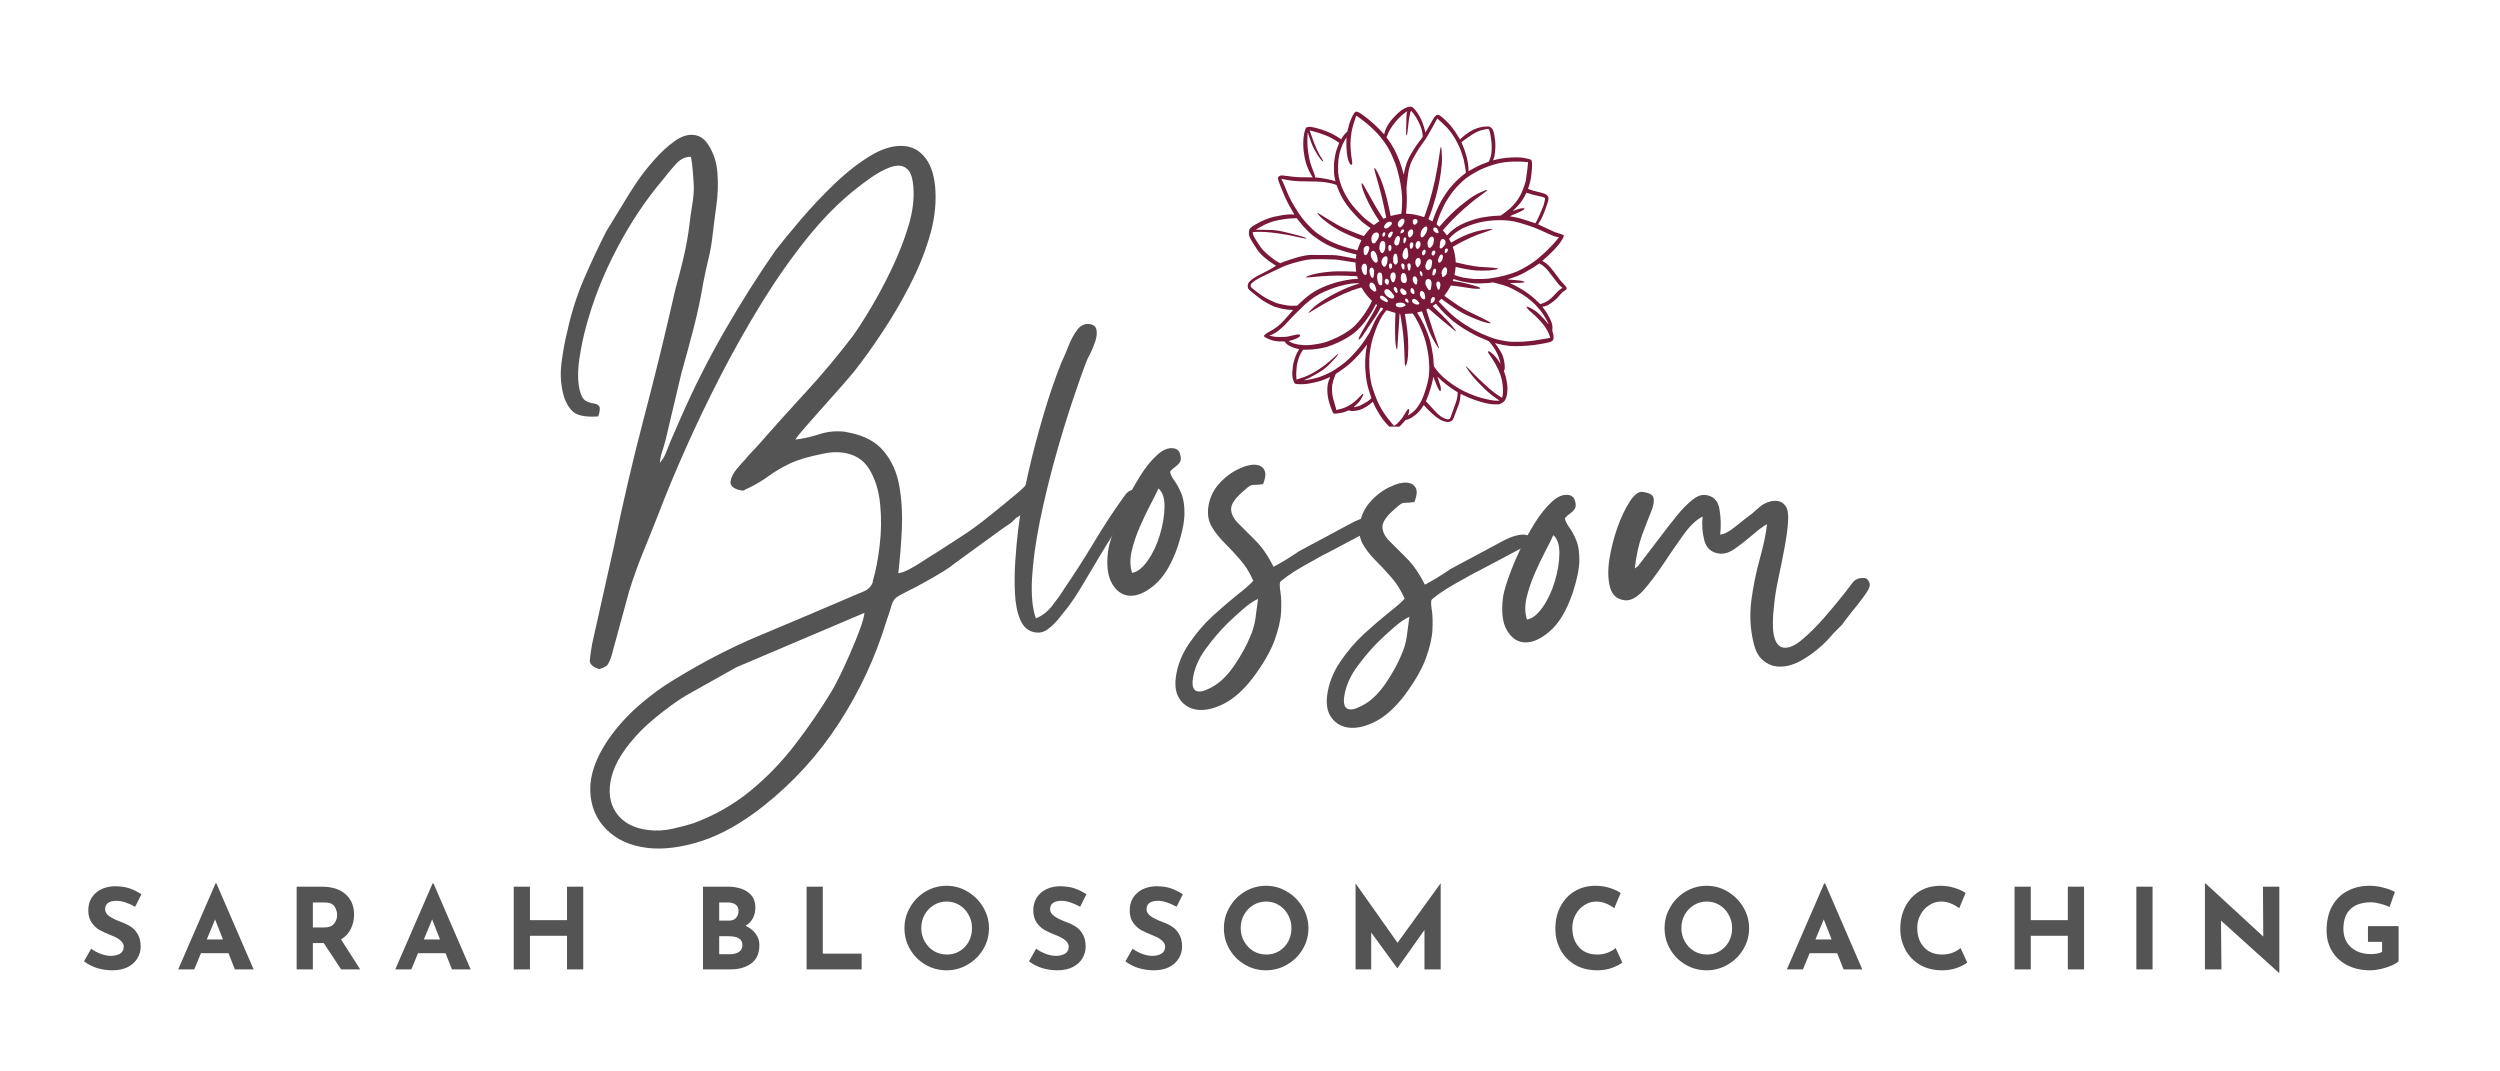
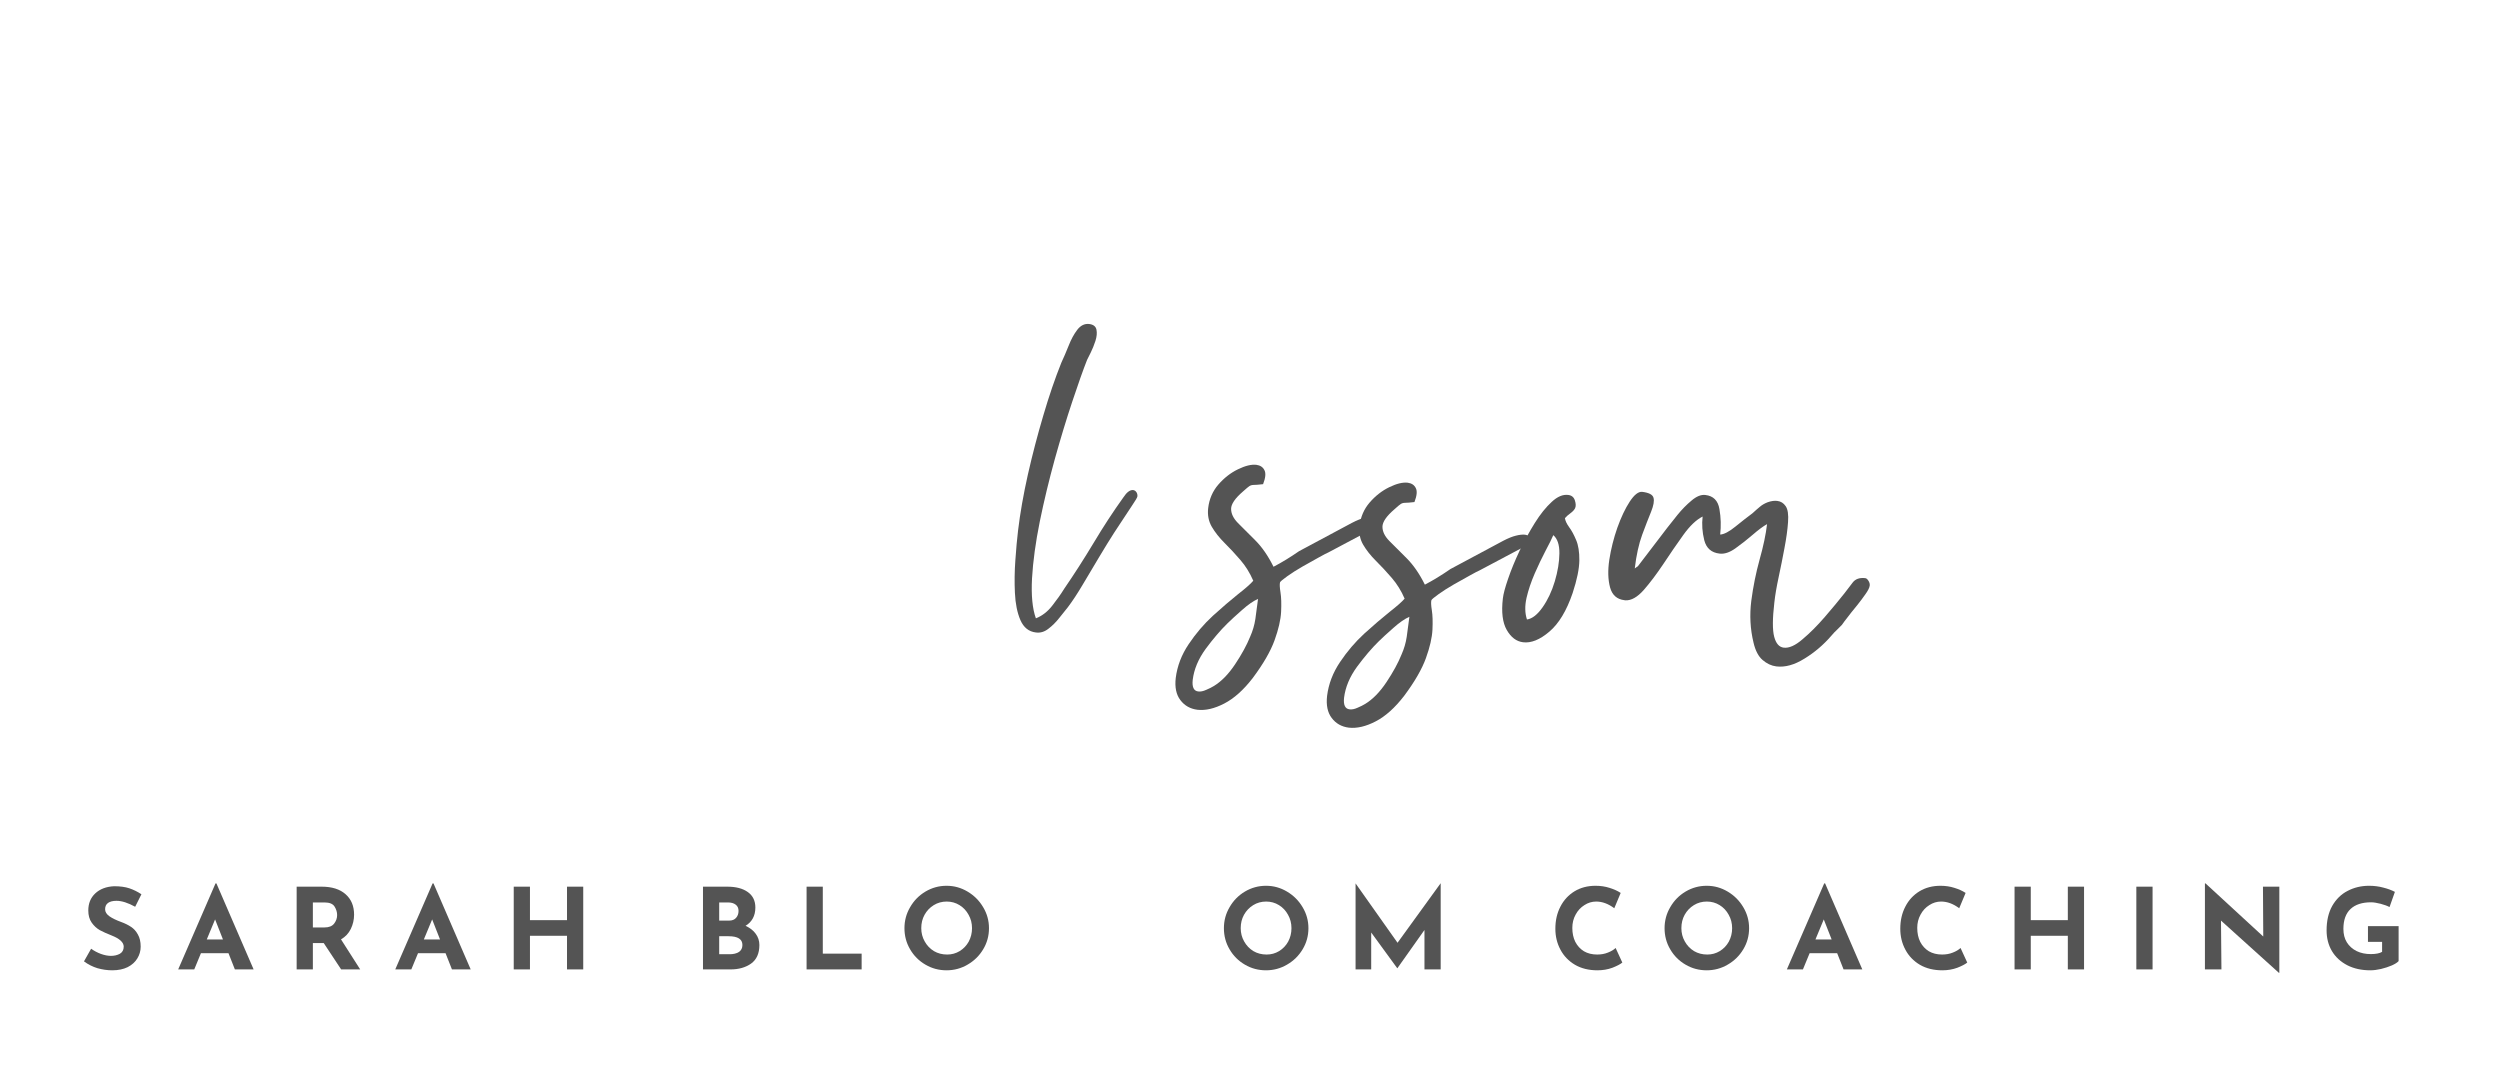
<svg xmlns="http://www.w3.org/2000/svg" width="350" zoomAndPan="magnify" viewBox="0 0 262.5 112.5" height="150" preserveAspectRatio="xMidYMid meet">
  <defs>
    <g />
    <clipPath id="582dda8c61">
      <rect x="0" width="152" y="0" height="111" />
    </clipPath>
    <clipPath id="b4f40b037e">
-       <path d="M 131.012 11.199 L 164.5 11.199 L 164.5 44.801 L 131.012 44.801 Z M 131.012 11.199 " clip-rule="nonzero" />
-     </clipPath>
+       </clipPath>
  </defs>
  <g transform="matrix(1, 0, 0, 1, 51, 0)">
    <g clip-path="url(#582dda8c61)">
      <g fill="#545454" fill-opacity="1">
        <g transform="translate(6.07, 54.125)">
          <g>
-             <path d="M 26.438 -7.969 C 27.258 -8.062 28.098 -8.25 28.953 -8.531 C 29.805 -8.812 30.691 -8.898 31.609 -8.797 C 31.68 -8.785 31.758 -8.77 31.844 -8.75 C 31.926 -8.727 32.004 -8.711 32.078 -8.703 C 33.68 -8.398 34.898 -7.742 35.734 -6.734 C 36.566 -5.734 37.109 -4.52 37.359 -3.094 C 37.609 -1.664 37.695 -0.16 37.625 1.422 C 37.551 3.016 37.426 4.562 37.25 6.062 C 37.582 6.031 38.008 5.867 38.531 5.578 C 39.051 5.297 39.57 4.977 40.094 4.625 C 40.625 4.281 41.031 4.023 41.312 3.859 L 44.203 1.984 C 44.973 1.484 45.879 0.812 46.922 -0.031 C 47.973 -0.875 48.863 -1.602 49.594 -2.219 C 50.188 -2.707 50.594 -3.098 50.812 -3.391 C 51.039 -3.68 51.5 -3.785 52.188 -3.703 C 52.258 -3.691 52.32 -3.68 52.375 -3.672 C 52.438 -3.672 52.484 -3.672 52.516 -3.672 C 52.578 -3.211 52.598 -2.898 52.578 -2.734 C 52.555 -2.566 52.375 -2.316 52.031 -1.984 C 51.82 -1.766 51.629 -1.562 51.453 -1.375 C 51.285 -1.188 51.066 -1.016 50.797 -0.859 C 50.578 -0.617 50.398 -0.41 50.266 -0.234 C 50.141 -0.066 49.914 0.102 49.594 0.281 C 49.25 0.656 48.863 0.961 48.438 1.203 L 43.297 4.938 C 42.891 5.27 42.457 5.578 42 5.859 C 41.539 6.141 41.07 6.414 40.594 6.688 C 39.508 7.301 38.695 7.734 38.156 7.984 C 37.625 8.242 37.242 8.461 37.016 8.641 C 36.797 8.828 36.641 9.086 36.547 9.422 C 36.453 9.766 36.27 10.328 36 11.109 C 34.844 14.91 33.18 18.477 31.016 21.812 C 28.848 25.156 26.191 28.066 23.047 30.547 C 20.797 32.316 18.625 33.535 16.531 34.203 C 14.438 34.867 12.566 35.102 10.922 34.906 C 9.129 34.695 7.691 34.051 6.609 32.969 C 5.523 31.895 4.957 30.535 4.906 28.891 C 4.863 27.254 5.477 25.488 6.75 23.594 C 7.645 22.289 8.719 21.086 9.969 19.984 C 11.219 18.891 12.492 17.957 13.797 17.188 C 16.797 15.352 19.719 13.844 22.562 12.656 C 25.406 11.469 28.395 10.203 31.531 8.859 C 32.414 8.473 33.094 8.188 33.562 8 C 34.039 7.812 34.375 7.492 34.562 7.047 L 34.578 6.875 C 34.891 5.82 35.129 4.57 35.297 3.125 C 35.473 1.676 35.488 0.238 35.344 -1.188 C 35.207 -2.613 34.828 -3.836 34.203 -4.859 C 33.578 -5.879 32.625 -6.461 31.344 -6.609 C 30.75 -6.68 30.109 -6.645 29.422 -6.5 C 27.859 -6.195 26.648 -5.836 25.797 -5.422 C 24.953 -5.004 24.234 -4.578 23.641 -4.141 C 23.055 -3.703 22.316 -3.266 21.422 -2.828 C 21.305 -2.805 21.211 -2.758 21.141 -2.688 C 21.078 -2.625 20.957 -2.602 20.781 -2.625 C 20.738 -2.633 20.68 -2.648 20.609 -2.672 C 20.535 -2.691 20.461 -2.707 20.391 -2.719 C 19.828 -2.906 19.578 -3.203 19.641 -3.609 C 19.711 -4.023 19.93 -4.453 20.297 -4.891 C 20.66 -5.328 20.945 -5.648 21.156 -5.859 C 21.375 -6.129 21.578 -6.363 21.766 -6.562 C 21.961 -6.77 22.172 -6.988 22.391 -7.219 C 24.109 -9.176 25.816 -11.078 27.516 -12.922 C 29.223 -14.773 30.867 -16.738 32.453 -18.812 C 32.973 -19.531 33.602 -20.508 34.344 -21.75 C 35.094 -23 35.828 -24.375 36.547 -25.875 C 37.266 -27.375 37.852 -28.875 38.312 -30.375 C 38.77 -31.883 38.941 -33.281 38.828 -34.562 C 38.766 -35.312 38.613 -35.848 38.375 -36.172 C 38.133 -36.492 37.828 -36.676 37.453 -36.719 C 37.023 -36.77 36.508 -36.648 35.906 -36.359 C 35.312 -36.078 34.742 -35.738 34.203 -35.344 C 33.66 -34.957 33.203 -34.613 32.828 -34.312 C 31.098 -32.957 29.395 -31.242 27.719 -29.172 C 26.051 -27.098 24.457 -24.832 22.938 -22.375 C 21.426 -19.914 19.992 -17.379 18.641 -14.766 C 17.297 -12.16 16.066 -9.602 14.953 -7.094 C 13.836 -4.594 12.879 -2.289 12.078 -0.188 C 11.535 1.195 11 2.535 10.469 3.828 C 9.938 5.117 9.441 6.5 8.984 7.969 L 7.109 14.844 C 6.941 15.312 6.797 15.609 6.672 15.734 C 6.547 15.859 6.273 15.992 5.859 16.141 C 5.16 15.91 4.828 15.594 4.859 15.188 C 4.898 14.789 4.977 14.238 5.094 13.531 L 7.375 3.328 C 8.32 -1.285 9.379 -5.816 10.547 -10.266 C 11.723 -14.723 12.82 -19.219 13.844 -23.75 C 14.156 -24.852 14.445 -25.984 14.719 -27.141 C 14.988 -28.305 15.191 -29.457 15.328 -30.594 C 15.391 -31.176 15.484 -31.836 15.609 -32.578 C 15.734 -33.328 15.789 -33.969 15.781 -34.5 C 15.75 -35.133 15.711 -35.688 15.672 -36.156 C 15.641 -36.625 15.578 -37.125 15.484 -37.656 C 14.898 -37.688 14.359 -37.422 13.859 -36.859 C 13.359 -36.305 12.93 -35.789 12.578 -35.312 C 10.766 -33.188 9.145 -30.766 7.719 -28.047 C 6.289 -25.336 5.207 -22.598 4.469 -19.828 C 4.195 -18.859 3.961 -17.734 3.766 -16.453 C 3.578 -15.172 3.586 -14.07 3.797 -13.156 C 3.941 -12.582 4.148 -12.211 4.422 -12.047 C 4.703 -11.891 4.977 -11.797 5.25 -11.766 C 5.531 -11.734 5.727 -11.633 5.844 -11.469 C 5.957 -11.301 5.926 -10.945 5.75 -10.406 C 5.258 -10.363 4.797 -10.367 4.359 -10.422 C 3.773 -10.484 3.32 -10.672 3 -10.984 C 2.676 -11.305 2.406 -11.758 2.188 -12.344 C 1.832 -13.469 1.727 -14.66 1.875 -15.922 C 2.031 -17.18 2.25 -18.367 2.531 -19.484 C 2.926 -21.297 3.492 -23.07 4.234 -24.812 C 4.984 -26.551 5.77 -28.227 6.594 -29.844 L 8.75 -33.375 C 8.977 -33.758 9.348 -34.332 9.859 -35.094 C 10.379 -35.852 10.977 -36.613 11.656 -37.375 C 12.344 -38.145 13.039 -38.785 13.75 -39.297 C 14.469 -39.816 15.156 -40.035 15.812 -39.953 C 16.445 -39.879 16.961 -39.504 17.359 -38.828 C 17.891 -37.984 18.191 -37.016 18.266 -35.922 C 18.348 -34.836 18.312 -33.727 18.156 -32.594 C 18 -31.457 17.863 -30.395 17.75 -29.406 C 17.645 -28.5 17.5 -27.672 17.312 -26.922 C 17.133 -26.18 16.957 -25.367 16.781 -24.484 C 16.508 -22.848 16.172 -21.25 15.766 -19.688 C 15.359 -18.125 14.926 -16.531 14.469 -14.906 L 12.812 -7.906 C 12.688 -7.438 12.566 -7.035 12.453 -6.703 C 12.336 -6.367 12.254 -5.977 12.203 -5.531 C 12.492 -5.832 12.723 -6.211 12.891 -6.672 C 13.066 -7.129 13.227 -7.535 13.375 -7.891 L 14.422 -10.281 C 15.754 -13.332 17.273 -16.348 18.984 -19.328 C 20.703 -22.316 22.5 -25.16 24.375 -27.859 C 25.062 -28.734 25.945 -29.812 27.031 -31.094 C 28.125 -32.375 29.305 -33.625 30.578 -34.844 C 31.859 -36.07 33.141 -37.066 34.422 -37.828 C 35.703 -38.586 36.891 -38.906 37.984 -38.781 C 38.867 -38.676 39.598 -38.227 40.172 -37.438 C 40.754 -36.645 41.082 -35.5 41.156 -34 C 41.227 -32.426 41.004 -30.797 40.484 -29.109 C 39.973 -27.422 39.281 -25.738 38.406 -24.062 C 37.539 -22.383 36.598 -20.781 35.578 -19.25 C 34.566 -17.719 33.578 -16.336 32.609 -15.109 C 32.266 -14.691 31.789 -14.141 31.188 -13.453 C 30.582 -12.766 29.945 -12.051 29.281 -11.312 C 28.625 -10.57 28.031 -9.898 27.5 -9.297 C 26.969 -8.691 26.613 -8.25 26.438 -7.969 Z M 11.031 33.031 C 11.844 33.133 12.688 33.086 13.562 32.891 C 14.445 32.691 15.176 32.5 15.75 32.312 C 17.969 31.488 19.941 30.367 21.672 28.953 C 23.398 27.547 24.961 25.938 26.359 24.125 C 27.754 22.32 29.039 20.453 30.219 18.516 C 30.445 18.141 30.742 17.582 31.109 16.844 C 31.473 16.102 31.844 15.297 32.219 14.422 C 32.602 13.555 32.93 12.75 33.203 12 C 33.484 11.25 33.648 10.656 33.703 10.219 L 20.25 15.938 L 14.984 18.891 C 14.316 19.285 13.508 19.848 12.562 20.578 C 11.625 21.305 10.859 21.969 10.266 22.562 C 8.566 24.301 7.523 25.926 7.141 27.438 C 6.766 28.945 6.93 30.211 7.641 31.234 C 8.359 32.254 9.488 32.852 11.031 33.031 Z M 11.031 33.031 " />
-           </g>
+             </g>
        </g>
      </g>
      <g fill="#545454" fill-opacity="1">
        <g transform="translate(55.285, 59.941)">
          <g>
            <path d="M 0.609 -4.219 C 0.828 -6.051 1.172 -8.016 1.641 -10.109 C 2.117 -12.211 2.66 -14.285 3.266 -16.328 C 3.867 -18.379 4.5 -20.223 5.156 -21.859 C 5.406 -22.391 5.66 -22.984 5.922 -23.641 C 6.18 -24.305 6.484 -24.863 6.828 -25.312 C 7.18 -25.77 7.598 -25.973 8.078 -25.922 C 8.516 -25.867 8.77 -25.672 8.844 -25.328 C 8.914 -24.984 8.879 -24.586 8.734 -24.141 C 8.586 -23.691 8.422 -23.281 8.234 -22.906 C 8.047 -22.539 7.922 -22.289 7.859 -22.156 C 7.441 -21.094 6.926 -19.641 6.312 -17.797 C 5.695 -15.953 5.082 -13.93 4.469 -11.734 C 3.863 -9.535 3.336 -7.348 2.891 -5.172 C 2.453 -2.992 2.18 -1.008 2.078 0.781 C 1.984 2.57 2.117 3.973 2.484 4.984 C 3.141 4.723 3.707 4.285 4.188 3.672 C 4.676 3.055 5.102 2.453 5.469 1.859 C 6.5 0.359 7.523 -1.238 8.547 -2.938 C 9.566 -4.645 10.609 -6.238 11.672 -7.719 C 12.023 -8.258 12.367 -8.516 12.703 -8.484 C 12.848 -8.461 12.961 -8.383 13.047 -8.25 C 13.129 -8.113 13.16 -7.969 13.141 -7.812 C 13.129 -7.707 12.938 -7.379 12.562 -6.828 C 12.195 -6.273 11.82 -5.707 11.438 -5.125 C 11.051 -4.539 10.801 -4.16 10.688 -3.984 C 10.219 -3.254 9.691 -2.398 9.109 -1.422 C 8.535 -0.453 7.969 0.5 7.406 1.438 C 6.852 2.375 6.332 3.164 5.844 3.812 C 5.625 4.082 5.332 4.445 4.969 4.906 C 4.602 5.375 4.211 5.766 3.797 6.078 C 3.391 6.398 2.953 6.531 2.484 6.469 C 1.742 6.383 1.203 5.953 0.859 5.172 C 0.523 4.391 0.332 3.438 0.281 2.312 C 0.227 1.195 0.242 0.051 0.328 -1.125 C 0.41 -2.312 0.504 -3.344 0.609 -4.219 Z M 0.609 -4.219 " />
          </g>
        </g>
      </g>
      <g fill="#545454" fill-opacity="1">
        <g transform="translate(64.963, 61.085)">
          <g>
-             <path d="M 2.906 -0.938 C 3.457 -1.02 4.004 -1.445 4.547 -2.219 C 5.086 -2.988 5.516 -3.895 5.828 -4.938 C 6.141 -5.988 6.301 -6.969 6.312 -7.875 C 6.32 -8.781 6.109 -9.422 5.672 -9.797 C 5.516 -9.422 5.242 -8.875 4.859 -8.156 C 4.484 -7.438 4.102 -6.641 3.719 -5.766 C 3.344 -4.898 3.055 -4.047 2.859 -3.203 C 2.672 -2.359 2.688 -1.602 2.906 -0.938 Z M 0.375 -3.141 C 0.426 -3.609 0.609 -4.297 0.922 -5.203 C 1.234 -6.117 1.633 -7.098 2.125 -8.141 C 2.625 -9.18 3.16 -10.16 3.734 -11.078 C 4.305 -11.992 4.895 -12.727 5.5 -13.281 C 6.102 -13.844 6.68 -14.086 7.234 -14.016 C 7.598 -13.973 7.832 -13.781 7.938 -13.438 C 8.051 -13.094 8.055 -12.816 7.953 -12.609 C 7.859 -12.43 7.695 -12.258 7.469 -12.094 C 7.25 -11.938 7.055 -11.766 6.891 -11.578 C 6.93 -11.305 7.078 -10.992 7.328 -10.641 C 7.586 -10.297 7.832 -9.848 8.062 -9.297 C 8.301 -8.754 8.414 -8.035 8.406 -7.141 C 8.395 -6.254 8.16 -5.113 7.703 -3.719 C 7.066 -1.852 6.25 -0.5 5.25 0.344 C 4.258 1.188 3.344 1.555 2.5 1.453 C 1.801 1.367 1.227 0.938 0.781 0.156 C 0.344 -0.613 0.207 -1.711 0.375 -3.141 Z M 0.375 -3.141 " />
-           </g>
+             </g>
        </g>
      </g>
      <g fill="#545454" fill-opacity="1">
        <g transform="translate(74.641, 62.229)">
          <g>
            <path d="M -0.406 9.156 C -0.488 9.914 -0.297 10.32 0.172 10.375 C 0.422 10.406 0.703 10.348 1.016 10.203 C 1.336 10.066 1.598 9.938 1.797 9.812 C 2.598 9.332 3.348 8.566 4.047 7.516 C 4.742 6.473 5.27 5.508 5.625 4.625 C 5.895 4.02 6.078 3.398 6.172 2.766 C 6.266 2.129 6.359 1.426 6.453 0.656 C 5.973 0.863 5.41 1.254 4.766 1.828 C 4.117 2.398 3.609 2.867 3.234 3.234 C 2.492 3.961 1.734 4.852 0.953 5.906 C 0.18 6.969 -0.27 8.051 -0.406 9.156 Z M 1.219 -8.891 C 1.332 -9.836 1.688 -10.656 2.281 -11.344 C 2.883 -12.039 3.57 -12.578 4.344 -12.953 C 5.113 -13.328 5.758 -13.484 6.281 -13.422 C 6.688 -13.367 6.969 -13.18 7.125 -12.859 C 7.289 -12.547 7.242 -12.055 6.984 -11.391 C 6.523 -11.336 6.203 -11.312 6.016 -11.312 C 5.828 -11.312 5.672 -11.27 5.547 -11.188 C 5.43 -11.113 5.207 -10.926 4.875 -10.625 C 4.039 -9.906 3.625 -9.297 3.625 -8.797 C 3.625 -8.297 3.863 -7.801 4.344 -7.312 C 4.832 -6.832 5.43 -6.234 6.141 -5.516 C 6.859 -4.805 7.504 -3.875 8.078 -2.719 C 8.953 -3.176 9.848 -3.723 10.766 -4.359 L 16.312 -7.328 C 16.832 -7.598 17.27 -7.773 17.625 -7.859 C 17.988 -7.953 18.301 -7.988 18.562 -7.969 C 19 -7.914 19.156 -7.707 19.031 -7.344 C 18.914 -6.977 18.523 -6.648 17.859 -6.359 L 13.828 -4.219 C 13.672 -4.156 13.332 -3.977 12.812 -3.688 C 12.301 -3.406 11.734 -3.086 11.109 -2.734 C 10.492 -2.379 9.961 -2.039 9.516 -1.719 C 9.066 -1.395 8.816 -1.188 8.766 -1.094 C 8.711 -0.906 8.727 -0.547 8.812 -0.016 C 8.895 0.504 8.914 1.18 8.875 2.016 C 8.832 2.859 8.602 3.852 8.188 5 C 7.77 6.156 7.008 7.473 5.906 8.953 C 4.938 10.211 3.938 11.109 2.906 11.641 C 1.883 12.172 0.945 12.391 0.094 12.297 C -0.664 12.203 -1.266 11.863 -1.703 11.281 C -2.141 10.707 -2.301 9.93 -2.188 8.953 C -2.031 7.703 -1.578 6.52 -0.828 5.406 C -0.086 4.301 0.758 3.305 1.719 2.422 C 2.688 1.547 3.566 0.789 4.359 0.156 C 5.16 -0.469 5.691 -0.938 5.953 -1.25 C 5.598 -2.07 5.145 -2.801 4.594 -3.438 C 4.039 -4.082 3.488 -4.676 2.938 -5.219 C 2.383 -5.77 1.938 -6.336 1.594 -6.922 C 1.258 -7.504 1.133 -8.16 1.219 -8.891 Z M 1.219 -8.891 " />
          </g>
        </g>
      </g>
      <g fill="#545454" fill-opacity="1">
        <g transform="translate(90.533, 64.107)">
          <g>
            <path d="M -0.406 9.156 C -0.488 9.914 -0.297 10.32 0.172 10.375 C 0.422 10.406 0.703 10.348 1.016 10.203 C 1.336 10.066 1.598 9.938 1.797 9.812 C 2.598 9.332 3.348 8.566 4.047 7.516 C 4.742 6.473 5.27 5.508 5.625 4.625 C 5.895 4.02 6.078 3.398 6.172 2.766 C 6.266 2.129 6.359 1.426 6.453 0.656 C 5.973 0.863 5.41 1.254 4.766 1.828 C 4.117 2.398 3.609 2.867 3.234 3.234 C 2.492 3.961 1.734 4.852 0.953 5.906 C 0.18 6.969 -0.27 8.051 -0.406 9.156 Z M 1.219 -8.891 C 1.332 -9.836 1.688 -10.656 2.281 -11.344 C 2.883 -12.039 3.57 -12.578 4.344 -12.953 C 5.113 -13.328 5.758 -13.484 6.281 -13.422 C 6.688 -13.367 6.969 -13.18 7.125 -12.859 C 7.289 -12.547 7.242 -12.055 6.984 -11.391 C 6.523 -11.336 6.203 -11.312 6.016 -11.312 C 5.828 -11.312 5.672 -11.27 5.547 -11.188 C 5.43 -11.113 5.207 -10.926 4.875 -10.625 C 4.039 -9.906 3.625 -9.297 3.625 -8.797 C 3.625 -8.297 3.863 -7.801 4.344 -7.312 C 4.832 -6.832 5.43 -6.234 6.141 -5.516 C 6.859 -4.805 7.504 -3.875 8.078 -2.719 C 8.953 -3.176 9.848 -3.723 10.766 -4.359 L 16.312 -7.328 C 16.832 -7.598 17.27 -7.773 17.625 -7.859 C 17.988 -7.953 18.301 -7.988 18.562 -7.969 C 19 -7.914 19.156 -7.707 19.031 -7.344 C 18.914 -6.977 18.523 -6.648 17.859 -6.359 L 13.828 -4.219 C 13.672 -4.156 13.332 -3.977 12.812 -3.688 C 12.301 -3.406 11.734 -3.086 11.109 -2.734 C 10.492 -2.379 9.961 -2.039 9.516 -1.719 C 9.066 -1.395 8.816 -1.188 8.766 -1.094 C 8.711 -0.906 8.727 -0.547 8.812 -0.016 C 8.895 0.504 8.914 1.18 8.875 2.016 C 8.832 2.859 8.602 3.852 8.188 5 C 7.77 6.156 7.008 7.473 5.906 8.953 C 4.938 10.211 3.938 11.109 2.906 11.641 C 1.883 12.172 0.945 12.391 0.094 12.297 C -0.664 12.203 -1.266 11.863 -1.703 11.281 C -2.141 10.707 -2.301 9.93 -2.188 8.953 C -2.031 7.703 -1.578 6.52 -0.828 5.406 C -0.086 4.301 0.758 3.305 1.719 2.422 C 2.688 1.547 3.566 0.789 4.359 0.156 C 5.16 -0.469 5.691 -0.938 5.953 -1.25 C 5.598 -2.07 5.145 -2.801 4.594 -3.438 C 4.039 -4.082 3.488 -4.676 2.938 -5.219 C 2.383 -5.77 1.938 -6.336 1.594 -6.922 C 1.258 -7.504 1.133 -8.16 1.219 -8.891 Z M 1.219 -8.891 " />
          </g>
        </g>
      </g>
      <g fill="#545454" fill-opacity="1">
        <g transform="translate(106.425, 65.985)">
          <g>
            <path d="M 2.906 -0.938 C 3.457 -1.02 4.004 -1.445 4.547 -2.219 C 5.086 -2.988 5.516 -3.895 5.828 -4.938 C 6.141 -5.988 6.301 -6.969 6.312 -7.875 C 6.32 -8.781 6.109 -9.422 5.672 -9.797 C 5.516 -9.422 5.242 -8.875 4.859 -8.156 C 4.484 -7.438 4.102 -6.641 3.719 -5.766 C 3.344 -4.898 3.055 -4.047 2.859 -3.203 C 2.672 -2.359 2.688 -1.602 2.906 -0.938 Z M 0.375 -3.141 C 0.426 -3.609 0.609 -4.297 0.922 -5.203 C 1.234 -6.117 1.633 -7.098 2.125 -8.141 C 2.625 -9.18 3.16 -10.16 3.734 -11.078 C 4.305 -11.992 4.895 -12.727 5.5 -13.281 C 6.102 -13.844 6.68 -14.086 7.234 -14.016 C 7.598 -13.973 7.832 -13.781 7.938 -13.438 C 8.051 -13.094 8.055 -12.816 7.953 -12.609 C 7.859 -12.43 7.695 -12.258 7.469 -12.094 C 7.25 -11.938 7.055 -11.766 6.891 -11.578 C 6.93 -11.305 7.078 -10.992 7.328 -10.641 C 7.586 -10.297 7.832 -9.848 8.062 -9.297 C 8.301 -8.754 8.414 -8.035 8.406 -7.141 C 8.395 -6.254 8.16 -5.113 7.703 -3.719 C 7.066 -1.852 6.25 -0.5 5.25 0.344 C 4.258 1.188 3.344 1.555 2.5 1.453 C 1.801 1.367 1.227 0.938 0.781 0.156 C 0.344 -0.613 0.207 -1.711 0.375 -3.141 Z M 0.375 -3.141 " />
          </g>
        </g>
      </g>
      <g fill="#545454" fill-opacity="1">
        <g transform="translate(116.103, 67.128)">
          <g>
            <path d="M 3.453 -4.109 C 2.672 -4.203 2.172 -4.648 1.953 -5.453 C 1.734 -6.266 1.707 -7.234 1.875 -8.359 C 2.051 -9.492 2.332 -10.613 2.719 -11.719 C 3.113 -12.82 3.547 -13.734 4.016 -14.453 C 4.492 -15.18 4.93 -15.523 5.328 -15.484 C 6.035 -15.398 6.43 -15.191 6.516 -14.859 C 6.609 -14.535 6.523 -14.051 6.266 -13.406 C 6.004 -12.77 5.691 -11.961 5.328 -10.984 C 4.973 -10.016 4.711 -8.832 4.547 -7.438 C 4.629 -7.5 4.691 -7.547 4.734 -7.578 C 4.773 -7.609 4.82 -7.641 4.875 -7.672 L 7.953 -11.703 C 8.223 -12.047 8.582 -12.5 9.031 -13.062 C 9.488 -13.625 9.977 -14.125 10.5 -14.562 C 11.02 -15.008 11.504 -15.207 11.953 -15.156 C 12.797 -15.062 13.289 -14.566 13.438 -13.672 C 13.594 -12.773 13.617 -11.883 13.516 -11 C 13.922 -11.02 14.457 -11.301 15.125 -11.844 C 15.789 -12.383 16.383 -12.848 16.906 -13.234 C 17.188 -13.492 17.441 -13.719 17.672 -13.906 C 17.898 -14.102 18.176 -14.266 18.5 -14.391 C 18.875 -14.523 19.211 -14.57 19.516 -14.531 C 19.879 -14.488 20.172 -14.305 20.391 -13.984 C 20.617 -13.66 20.703 -13.098 20.641 -12.297 C 20.586 -11.504 20.461 -10.598 20.266 -9.578 C 20.078 -8.566 19.875 -7.551 19.656 -6.531 C 19.438 -5.52 19.285 -4.629 19.203 -3.859 C 19.004 -2.172 19 -0.973 19.188 -0.266 C 19.375 0.441 19.707 0.82 20.188 0.875 C 20.738 0.945 21.395 0.656 22.156 0 C 22.926 -0.645 23.707 -1.426 24.5 -2.344 C 25.289 -3.258 25.977 -4.086 26.562 -4.828 C 26.852 -5.203 27.141 -5.578 27.422 -5.953 C 27.711 -6.336 28.156 -6.492 28.75 -6.422 C 28.863 -6.41 28.973 -6.32 29.078 -6.156 C 29.191 -5.988 29.238 -5.816 29.219 -5.641 C 29.188 -5.41 29.035 -5.109 28.766 -4.734 C 28.504 -4.359 28.227 -3.988 27.938 -3.625 C 27.656 -3.27 27.43 -2.992 27.266 -2.797 C 27.086 -2.566 26.93 -2.363 26.797 -2.188 C 26.66 -2.02 26.492 -1.797 26.297 -1.516 C 26.109 -1.316 25.93 -1.141 25.766 -0.984 C 25.598 -0.836 25.406 -0.633 25.188 -0.375 C 24.363 0.582 23.422 1.383 22.359 2.031 C 21.305 2.688 20.32 2.957 19.406 2.844 C 18.895 2.781 18.414 2.555 17.969 2.172 C 17.531 1.797 17.211 1.188 17.016 0.344 C 16.672 -1.07 16.594 -2.531 16.781 -4.031 C 16.977 -5.531 17.27 -6.977 17.656 -8.375 C 18.051 -9.781 18.312 -11.02 18.438 -12.094 C 18.039 -11.875 17.539 -11.504 16.938 -10.984 C 16.332 -10.461 15.723 -9.984 15.109 -9.547 C 14.504 -9.117 13.953 -8.938 13.453 -9 C 12.598 -9.094 12.062 -9.562 11.844 -10.406 C 11.633 -11.25 11.578 -12.078 11.672 -12.891 C 11.004 -12.555 10.328 -11.91 9.641 -10.953 C 8.953 -9.992 8.254 -8.977 7.547 -7.906 C 6.836 -6.844 6.148 -5.93 5.484 -5.172 C 4.816 -4.422 4.176 -4.062 3.562 -4.094 Z M 3.453 -4.109 " />
          </g>
        </g>
      </g>
    </g>
  </g>
  <g fill="#545454" fill-opacity="1">
    <g transform="translate(8.443, 101.788)">
      <g>
        <path d="M 5.75 -6.578 C 5 -6.992 4.344 -7.203 3.781 -7.203 C 3.406 -7.203 3.113 -7.129 2.906 -6.984 C 2.695 -6.836 2.594 -6.613 2.594 -6.312 C 2.594 -6.039 2.742 -5.797 3.047 -5.578 C 3.348 -5.367 3.754 -5.172 4.266 -4.984 C 4.672 -4.836 5.02 -4.664 5.312 -4.469 C 5.602 -4.281 5.844 -4.016 6.031 -3.672 C 6.227 -3.336 6.328 -2.91 6.328 -2.391 C 6.328 -1.941 6.207 -1.523 5.969 -1.141 C 5.738 -0.766 5.398 -0.461 4.953 -0.234 C 4.504 -0.016 3.969 0.094 3.344 0.094 C 2.832 0.094 2.316 0.02 1.797 -0.125 C 1.285 -0.281 0.812 -0.52 0.375 -0.844 L 1.125 -2.172 C 1.426 -1.953 1.77 -1.77 2.156 -1.625 C 2.539 -1.488 2.891 -1.422 3.203 -1.422 C 3.555 -1.422 3.867 -1.492 4.141 -1.641 C 4.41 -1.797 4.547 -2.047 4.547 -2.391 C 4.547 -2.836 4.125 -3.227 3.281 -3.562 C 2.781 -3.758 2.363 -3.945 2.031 -4.125 C 1.707 -4.312 1.426 -4.57 1.188 -4.906 C 0.945 -5.25 0.828 -5.676 0.828 -6.188 C 0.828 -6.926 1.07 -7.523 1.562 -7.984 C 2.051 -8.441 2.707 -8.691 3.531 -8.734 C 4.176 -8.734 4.711 -8.66 5.141 -8.516 C 5.578 -8.367 6 -8.16 6.406 -7.891 Z M 5.75 -6.578 " />
      </g>
    </g>
  </g>
  <g fill="#545454" fill-opacity="1">
    <g transform="translate(18.568, 101.788)">
      <g>
        <path d="M 5.422 -1.703 L 2.531 -1.703 L 1.828 0 L 0.141 0 L 4.062 -9.031 L 4.156 -9.031 L 8.062 0 L 6.094 0 Z M 4.844 -3.141 L 4.016 -5.25 L 3.141 -3.141 Z M 4.844 -3.141 " />
      </g>
    </g>
  </g>
  <g fill="#545454" fill-opacity="1">
    <g transform="translate(30.023, 101.788)">
      <g>
        <path d="M 5.797 0 L 3.969 -2.766 L 2.828 -2.766 L 2.828 0 L 1.125 0 L 1.125 -8.688 L 3.75 -8.688 C 4.832 -8.688 5.672 -8.422 6.266 -7.891 C 6.859 -7.367 7.156 -6.656 7.156 -5.75 C 7.156 -5.219 7.039 -4.719 6.812 -4.25 C 6.582 -3.781 6.238 -3.414 5.781 -3.156 L 7.797 0 Z M 2.828 -4.406 L 4.047 -4.406 C 4.516 -4.406 4.852 -4.539 5.062 -4.812 C 5.27 -5.082 5.375 -5.379 5.375 -5.703 C 5.375 -6.016 5.285 -6.312 5.109 -6.594 C 4.93 -6.883 4.582 -7.031 4.062 -7.031 L 2.828 -7.031 Z M 2.828 -4.406 " />
      </g>
    </g>
  </g>
  <g fill="#545454" fill-opacity="1">
    <g transform="translate(41.361, 101.788)">
      <g>
        <path d="M 5.422 -1.703 L 2.531 -1.703 L 1.828 0 L 0.141 0 L 4.062 -9.031 L 4.156 -9.031 L 8.062 0 L 6.094 0 Z M 4.844 -3.141 L 4.016 -5.25 L 3.141 -3.141 Z M 4.844 -3.141 " />
      </g>
    </g>
  </g>
  <g fill="#545454" fill-opacity="1">
    <g transform="translate(52.817, 101.788)">
      <g>
        <path d="M 8.422 0 L 6.719 0 L 6.719 -3.531 L 2.828 -3.531 L 2.828 0 L 1.125 0 L 1.125 -8.688 L 2.828 -8.688 L 2.828 -5.172 L 6.719 -5.172 L 6.719 -8.688 L 8.422 -8.688 Z M 8.422 0 " />
      </g>
    </g>
  </g>
  <g fill="#545454" fill-opacity="1">
    <g transform="translate(65.604, 101.788)">
      <g />
    </g>
  </g>
  <g fill="#545454" fill-opacity="1">
    <g transform="translate(72.688, 101.788)">
      <g>
        <path d="M 5.594 -4.578 C 6.051 -4.367 6.406 -4.094 6.656 -3.75 C 6.914 -3.406 7.047 -3.008 7.047 -2.562 C 7.047 -1.676 6.754 -1.023 6.172 -0.609 C 5.598 -0.203 4.879 0 4.016 0 L 1.125 0 L 1.125 -8.688 L 3.672 -8.688 C 4.586 -8.688 5.305 -8.5 5.828 -8.125 C 6.359 -7.75 6.625 -7.207 6.625 -6.5 C 6.625 -6.062 6.535 -5.68 6.359 -5.359 C 6.18 -5.035 5.926 -4.773 5.594 -4.578 Z M 2.828 -5.125 L 3.875 -5.125 C 4.188 -5.125 4.426 -5.219 4.594 -5.406 C 4.77 -5.602 4.859 -5.848 4.859 -6.141 C 4.859 -6.43 4.758 -6.648 4.562 -6.797 C 4.363 -6.953 4.094 -7.031 3.75 -7.031 L 2.828 -7.031 Z M 3.922 -1.594 C 4.328 -1.594 4.648 -1.672 4.891 -1.828 C 5.141 -1.992 5.266 -2.238 5.266 -2.562 C 5.266 -3.176 4.781 -3.484 3.812 -3.484 L 2.828 -3.484 L 2.828 -1.594 Z M 3.922 -1.594 " />
      </g>
    </g>
  </g>
  <g fill="#545454" fill-opacity="1">
    <g transform="translate(83.566, 101.788)">
      <g>
        <path d="M 2.828 -8.688 L 2.828 -1.656 L 6.906 -1.656 L 6.906 0 L 1.125 0 L 1.125 -8.688 Z M 2.828 -8.688 " />
      </g>
    </g>
  </g>
  <g fill="#545454" fill-opacity="1">
    <g transform="translate(94.374, 101.788)">
      <g>
        <path d="M 0.594 -4.328 C 0.594 -5.117 0.789 -5.852 1.188 -6.531 C 1.582 -7.219 2.117 -7.766 2.797 -8.172 C 3.484 -8.578 4.223 -8.781 5.016 -8.781 C 5.805 -8.781 6.539 -8.578 7.219 -8.172 C 7.906 -7.766 8.453 -7.219 8.859 -6.531 C 9.266 -5.852 9.469 -5.117 9.469 -4.328 C 9.469 -3.523 9.266 -2.785 8.859 -2.109 C 8.453 -1.43 7.906 -0.895 7.219 -0.5 C 6.539 -0.102 5.805 0.094 5.016 0.094 C 4.211 0.094 3.473 -0.102 2.797 -0.5 C 2.117 -0.895 1.582 -1.43 1.188 -2.109 C 0.789 -2.785 0.594 -3.523 0.594 -4.328 Z M 2.359 -4.328 C 2.359 -3.828 2.477 -3.363 2.719 -2.938 C 2.957 -2.508 3.281 -2.172 3.688 -1.922 C 4.102 -1.68 4.566 -1.562 5.078 -1.562 C 5.555 -1.562 5.992 -1.68 6.391 -1.922 C 6.797 -2.172 7.113 -2.504 7.344 -2.922 C 7.57 -3.348 7.688 -3.816 7.688 -4.328 C 7.688 -4.848 7.566 -5.316 7.328 -5.734 C 7.098 -6.16 6.781 -6.5 6.375 -6.75 C 5.969 -7 5.52 -7.125 5.031 -7.125 C 4.531 -7.125 4.078 -7 3.672 -6.75 C 3.266 -6.5 2.941 -6.16 2.703 -5.734 C 2.473 -5.316 2.359 -4.848 2.359 -4.328 Z M 2.359 -4.328 " />
      </g>
    </g>
  </g>
  <g fill="#545454" fill-opacity="1">
    <g transform="translate(107.668, 101.788)">
      <g>
-         <path d="M 5.75 -6.578 C 5 -6.992 4.344 -7.203 3.781 -7.203 C 3.406 -7.203 3.113 -7.129 2.906 -6.984 C 2.695 -6.836 2.594 -6.613 2.594 -6.312 C 2.594 -6.039 2.742 -5.797 3.047 -5.578 C 3.348 -5.367 3.754 -5.172 4.266 -4.984 C 4.672 -4.836 5.02 -4.664 5.312 -4.469 C 5.602 -4.281 5.844 -4.016 6.031 -3.672 C 6.227 -3.336 6.328 -2.91 6.328 -2.391 C 6.328 -1.941 6.207 -1.523 5.969 -1.141 C 5.738 -0.766 5.398 -0.461 4.953 -0.234 C 4.504 -0.016 3.969 0.094 3.344 0.094 C 2.832 0.094 2.316 0.02 1.797 -0.125 C 1.285 -0.281 0.812 -0.52 0.375 -0.844 L 1.125 -2.172 C 1.426 -1.953 1.77 -1.77 2.156 -1.625 C 2.539 -1.488 2.891 -1.422 3.203 -1.422 C 3.555 -1.422 3.867 -1.492 4.141 -1.641 C 4.41 -1.797 4.547 -2.047 4.547 -2.391 C 4.547 -2.836 4.125 -3.227 3.281 -3.562 C 2.781 -3.758 2.363 -3.945 2.031 -4.125 C 1.707 -4.312 1.426 -4.57 1.188 -4.906 C 0.945 -5.25 0.828 -5.676 0.828 -6.188 C 0.828 -6.926 1.07 -7.523 1.562 -7.984 C 2.051 -8.441 2.707 -8.691 3.531 -8.734 C 4.176 -8.734 4.711 -8.66 5.141 -8.516 C 5.578 -8.367 6 -8.16 6.406 -7.891 Z M 5.75 -6.578 " />
-       </g>
+         </g>
    </g>
  </g>
  <g fill="#545454" fill-opacity="1">
    <g transform="translate(117.792, 101.788)">
      <g>
-         <path d="M 5.75 -6.578 C 5 -6.992 4.344 -7.203 3.781 -7.203 C 3.406 -7.203 3.113 -7.129 2.906 -6.984 C 2.695 -6.836 2.594 -6.613 2.594 -6.312 C 2.594 -6.039 2.742 -5.797 3.047 -5.578 C 3.348 -5.367 3.754 -5.172 4.266 -4.984 C 4.672 -4.836 5.02 -4.664 5.312 -4.469 C 5.602 -4.281 5.844 -4.016 6.031 -3.672 C 6.227 -3.336 6.328 -2.91 6.328 -2.391 C 6.328 -1.941 6.207 -1.523 5.969 -1.141 C 5.738 -0.766 5.398 -0.461 4.953 -0.234 C 4.504 -0.016 3.969 0.094 3.344 0.094 C 2.832 0.094 2.316 0.02 1.797 -0.125 C 1.285 -0.281 0.812 -0.52 0.375 -0.844 L 1.125 -2.172 C 1.426 -1.953 1.77 -1.77 2.156 -1.625 C 2.539 -1.488 2.891 -1.422 3.203 -1.422 C 3.555 -1.422 3.867 -1.492 4.141 -1.641 C 4.41 -1.797 4.547 -2.047 4.547 -2.391 C 4.547 -2.836 4.125 -3.227 3.281 -3.562 C 2.781 -3.758 2.363 -3.945 2.031 -4.125 C 1.707 -4.312 1.426 -4.57 1.188 -4.906 C 0.945 -5.25 0.828 -5.676 0.828 -6.188 C 0.828 -6.926 1.07 -7.523 1.562 -7.984 C 2.051 -8.441 2.707 -8.691 3.531 -8.734 C 4.176 -8.734 4.711 -8.66 5.141 -8.516 C 5.578 -8.367 6 -8.16 6.406 -7.891 Z M 5.75 -6.578 " />
-       </g>
+         </g>
    </g>
  </g>
  <g fill="#545454" fill-opacity="1">
    <g transform="translate(127.916, 101.788)">
      <g>
        <path d="M 0.594 -4.328 C 0.594 -5.117 0.789 -5.852 1.188 -6.531 C 1.582 -7.219 2.117 -7.766 2.797 -8.172 C 3.484 -8.578 4.223 -8.781 5.016 -8.781 C 5.805 -8.781 6.539 -8.578 7.219 -8.172 C 7.906 -7.766 8.453 -7.219 8.859 -6.531 C 9.266 -5.852 9.469 -5.117 9.469 -4.328 C 9.469 -3.523 9.266 -2.785 8.859 -2.109 C 8.453 -1.43 7.906 -0.895 7.219 -0.5 C 6.539 -0.102 5.805 0.094 5.016 0.094 C 4.211 0.094 3.473 -0.102 2.797 -0.5 C 2.117 -0.895 1.582 -1.43 1.188 -2.109 C 0.789 -2.785 0.594 -3.523 0.594 -4.328 Z M 2.359 -4.328 C 2.359 -3.828 2.477 -3.363 2.719 -2.938 C 2.957 -2.508 3.281 -2.172 3.688 -1.922 C 4.102 -1.68 4.566 -1.562 5.078 -1.562 C 5.555 -1.562 5.992 -1.68 6.391 -1.922 C 6.797 -2.172 7.113 -2.504 7.344 -2.922 C 7.57 -3.348 7.688 -3.816 7.688 -4.328 C 7.688 -4.848 7.566 -5.316 7.328 -5.734 C 7.098 -6.16 6.781 -6.5 6.375 -6.75 C 5.969 -7 5.52 -7.125 5.031 -7.125 C 4.531 -7.125 4.078 -7 3.672 -6.75 C 3.266 -6.5 2.941 -6.16 2.703 -5.734 C 2.473 -5.316 2.359 -4.848 2.359 -4.328 Z M 2.359 -4.328 " />
      </g>
    </g>
  </g>
  <g fill="#545454" fill-opacity="1">
    <g transform="translate(141.21, 101.788)">
      <g>
        <path d="M 10.062 -9.031 L 10.062 0 L 8.359 0 L 8.359 -4.141 L 5.516 -0.125 L 5.5 -0.125 L 2.766 -3.875 L 2.766 0 L 1.125 0 L 1.125 -9.031 L 5.531 -2.797 L 10.047 -9.031 Z M 10.062 -9.031 " />
      </g>
    </g>
  </g>
  <g fill="#545454" fill-opacity="1">
    <g transform="translate(155.635, 101.788)">
      <g />
    </g>
  </g>
  <g fill="#545454" fill-opacity="1">
    <g transform="translate(162.719, 101.788)">
      <g>
        <path d="M 7.625 -0.719 C 7.406 -0.539 7.055 -0.359 6.578 -0.172 C 6.098 0.004 5.578 0.094 5.016 0.094 C 4.109 0.094 3.32 -0.098 2.656 -0.484 C 1.988 -0.879 1.477 -1.41 1.125 -2.078 C 0.77 -2.742 0.594 -3.473 0.594 -4.266 C 0.594 -5.141 0.77 -5.914 1.125 -6.594 C 1.477 -7.281 1.973 -7.816 2.609 -8.203 C 3.242 -8.586 3.977 -8.781 4.812 -8.781 C 5.344 -8.781 5.832 -8.707 6.281 -8.562 C 6.727 -8.426 7.117 -8.25 7.453 -8.031 L 6.781 -6.422 C 6.156 -6.891 5.52 -7.125 4.875 -7.125 C 4.438 -7.125 4.023 -7 3.641 -6.75 C 3.254 -6.508 2.945 -6.176 2.719 -5.75 C 2.488 -5.332 2.375 -4.867 2.375 -4.359 C 2.375 -3.805 2.477 -3.316 2.688 -2.891 C 2.906 -2.473 3.207 -2.145 3.594 -1.906 C 3.988 -1.676 4.453 -1.562 4.984 -1.562 C 5.398 -1.562 5.773 -1.629 6.109 -1.766 C 6.453 -1.898 6.723 -2.062 6.922 -2.25 Z M 7.625 -0.719 " />
      </g>
    </g>
  </g>
  <g fill="#545454" fill-opacity="1">
    <g transform="translate(174.186, 101.788)">
      <g>
        <path d="M 0.594 -4.328 C 0.594 -5.117 0.789 -5.852 1.188 -6.531 C 1.582 -7.219 2.117 -7.766 2.797 -8.172 C 3.484 -8.578 4.223 -8.781 5.016 -8.781 C 5.805 -8.781 6.539 -8.578 7.219 -8.172 C 7.906 -7.766 8.453 -7.219 8.859 -6.531 C 9.266 -5.852 9.469 -5.117 9.469 -4.328 C 9.469 -3.523 9.266 -2.785 8.859 -2.109 C 8.453 -1.43 7.906 -0.895 7.219 -0.5 C 6.539 -0.102 5.805 0.094 5.016 0.094 C 4.211 0.094 3.473 -0.102 2.797 -0.5 C 2.117 -0.895 1.582 -1.43 1.188 -2.109 C 0.789 -2.785 0.594 -3.523 0.594 -4.328 Z M 2.359 -4.328 C 2.359 -3.828 2.477 -3.363 2.719 -2.938 C 2.957 -2.508 3.281 -2.172 3.688 -1.922 C 4.102 -1.68 4.566 -1.562 5.078 -1.562 C 5.555 -1.562 5.992 -1.68 6.391 -1.922 C 6.797 -2.172 7.113 -2.504 7.344 -2.922 C 7.57 -3.348 7.688 -3.816 7.688 -4.328 C 7.688 -4.848 7.566 -5.316 7.328 -5.734 C 7.098 -6.16 6.781 -6.5 6.375 -6.75 C 5.969 -7 5.52 -7.125 5.031 -7.125 C 4.531 -7.125 4.078 -7 3.672 -6.75 C 3.266 -6.5 2.941 -6.16 2.703 -5.734 C 2.473 -5.316 2.359 -4.848 2.359 -4.328 Z M 2.359 -4.328 " />
      </g>
    </g>
  </g>
  <g fill="#545454" fill-opacity="1">
    <g transform="translate(187.48, 101.788)">
      <g>
        <path d="M 5.422 -1.703 L 2.531 -1.703 L 1.828 0 L 0.141 0 L 4.062 -9.031 L 4.156 -9.031 L 8.062 0 L 6.094 0 Z M 4.844 -3.141 L 4.016 -5.25 L 3.141 -3.141 Z M 4.844 -3.141 " />
      </g>
    </g>
  </g>
  <g fill="#545454" fill-opacity="1">
    <g transform="translate(198.936, 101.788)">
      <g>
        <path d="M 7.625 -0.719 C 7.406 -0.539 7.055 -0.359 6.578 -0.172 C 6.098 0.004 5.578 0.094 5.016 0.094 C 4.109 0.094 3.32 -0.098 2.656 -0.484 C 1.988 -0.879 1.477 -1.41 1.125 -2.078 C 0.77 -2.742 0.594 -3.473 0.594 -4.266 C 0.594 -5.141 0.77 -5.914 1.125 -6.594 C 1.477 -7.281 1.973 -7.816 2.609 -8.203 C 3.242 -8.586 3.977 -8.781 4.812 -8.781 C 5.344 -8.781 5.832 -8.707 6.281 -8.562 C 6.727 -8.426 7.117 -8.25 7.453 -8.031 L 6.781 -6.422 C 6.156 -6.891 5.52 -7.125 4.875 -7.125 C 4.438 -7.125 4.023 -7 3.641 -6.75 C 3.254 -6.508 2.945 -6.176 2.719 -5.75 C 2.488 -5.332 2.375 -4.867 2.375 -4.359 C 2.375 -3.805 2.477 -3.316 2.688 -2.891 C 2.906 -2.473 3.207 -2.145 3.594 -1.906 C 3.988 -1.676 4.453 -1.562 4.984 -1.562 C 5.398 -1.562 5.773 -1.629 6.109 -1.766 C 6.453 -1.898 6.723 -2.062 6.922 -2.25 Z M 7.625 -0.719 " />
      </g>
    </g>
  </g>
  <g fill="#545454" fill-opacity="1">
    <g transform="translate(210.403, 101.788)">
      <g>
        <path d="M 8.422 0 L 6.719 0 L 6.719 -3.531 L 2.828 -3.531 L 2.828 0 L 1.125 0 L 1.125 -8.688 L 2.828 -8.688 L 2.828 -5.172 L 6.719 -5.172 L 6.719 -8.688 L 8.422 -8.688 Z M 8.422 0 " />
      </g>
    </g>
  </g>
  <g fill="#545454" fill-opacity="1">
    <g transform="translate(223.191, 101.788)">
      <g>
        <path d="M 2.828 -8.688 L 2.828 0 L 1.125 0 L 1.125 -8.688 Z M 2.828 -8.688 " />
      </g>
    </g>
  </g>
  <g fill="#545454" fill-opacity="1">
    <g transform="translate(230.392, 101.788)">
      <g>
        <path d="M 8.938 -8.688 L 8.938 0.359 L 8.891 0.359 L 2.812 -5.125 L 2.859 0 L 1.125 0 L 1.125 -9.031 L 1.188 -9.031 L 7.25 -3.453 L 7.219 -8.688 Z M 8.938 -8.688 " />
      </g>
    </g>
  </g>
  <g fill="#545454" fill-opacity="1">
    <g transform="translate(243.698, 101.788)">
      <g>
        <path d="M 8.156 -0.875 C 8.031 -0.727 7.797 -0.578 7.453 -0.422 C 7.109 -0.273 6.727 -0.148 6.312 -0.047 C 5.906 0.047 5.531 0.094 5.188 0.094 C 4.27 0.094 3.461 -0.082 2.766 -0.438 C 2.066 -0.801 1.531 -1.297 1.156 -1.922 C 0.781 -2.555 0.594 -3.281 0.594 -4.094 C 0.594 -5.102 0.789 -5.961 1.188 -6.672 C 1.594 -7.379 2.133 -7.906 2.812 -8.25 C 3.488 -8.602 4.234 -8.781 5.047 -8.781 C 5.578 -8.781 6.07 -8.719 6.531 -8.594 C 7 -8.477 7.41 -8.328 7.766 -8.141 L 7.203 -6.547 C 6.973 -6.672 6.66 -6.785 6.266 -6.891 C 5.867 -6.992 5.535 -7.047 5.266 -7.047 C 4.328 -7.047 3.609 -6.812 3.109 -6.344 C 2.609 -5.875 2.359 -5.176 2.359 -4.25 C 2.359 -3.707 2.477 -3.238 2.719 -2.844 C 2.969 -2.445 3.312 -2.141 3.75 -1.922 C 4.188 -1.711 4.68 -1.609 5.234 -1.609 C 5.773 -1.609 6.172 -1.688 6.422 -1.844 L 6.422 -2.891 L 4.938 -2.891 L 4.938 -4.547 L 8.156 -4.547 Z M 8.156 -0.875 " />
      </g>
    </g>
  </g>
  <g fill="#545454" fill-opacity="1">
    <g transform="translate(255.933, 101.788)">
      <g />
    </g>
  </g>
  <g clip-path="url(#b4f40b037e)">
    <path fill="#7a1839" d="M 154.305 17.914 C 154.496 17.797 154.996 17.527 155.207 17.426 C 155.445 17.312 155.688 17.211 156.082 17.066 C 156.223 17.016 156.34 16.965 156.348 16.953 C 156.367 16.914 156.504 16.535 156.531 16.43 C 156.578 16.27 156.602 16.062 156.621 15.734 C 156.645 15.258 156.629 15.043 156.516 14.273 C 156.457 13.887 156.441 13.82 156.363 13.664 L 156.293 13.527 L 156.23 13.535 C 155.699 13.605 155.277 13.734 154.898 13.938 C 154.543 14.129 153.453 14.891 153.453 14.949 C 153.453 14.957 153.492 15.051 153.539 15.16 C 153.68 15.473 153.758 15.684 153.875 16.062 C 154.016 16.512 154.062 16.699 154.117 17.02 C 154.172 17.363 154.191 17.535 154.191 17.781 C 154.191 17.895 154.195 17.98 154.199 17.977 C 154.207 17.973 154.254 17.945 154.305 17.914 Z M 147.473 17.945 C 147.582 17.402 147.773 16.859 148.008 16.43 C 148.176 16.125 148.531 15.543 148.695 15.301 C 148.781 15.172 148.938 14.961 149.043 14.832 C 149.145 14.699 149.266 14.539 149.312 14.477 L 149.391 14.363 L 149.383 14.238 C 149.355 13.898 149.289 13.602 149.156 13.254 C 149.051 12.984 148.84 12.555 148.691 12.324 C 148.574 12.137 148.203 11.648 148.18 11.648 C 148.121 11.648 148.074 11.789 148.008 12.164 C 147.988 12.281 147.957 12.449 147.941 12.531 C 147.926 12.613 147.898 12.848 147.879 13.051 C 147.773 14.066 147.75 14.203 147.695 14.203 C 147.645 14.203 147.637 14.078 147.645 13.609 C 147.684 11.824 147.676 11.977 147.746 11.746 C 147.758 11.707 147.762 11.676 147.762 11.676 C 147.746 11.676 147.625 11.762 147.5 11.852 C 147.051 12.188 146.59 12.672 146.219 13.191 C 145.969 13.547 145.836 13.781 145.711 14.109 C 145.676 14.199 145.633 14.305 145.613 14.348 L 145.582 14.422 L 145.719 14.609 C 146.234 15.305 146.574 15.941 146.953 16.914 C 147.07 17.219 147.254 17.812 147.355 18.215 C 147.391 18.355 147.395 18.359 147.41 18.273 C 147.418 18.227 147.445 18.082 147.473 17.945 Z M 140.184 18.871 C 140.141 18.688 140.094 18.434 140.074 18.246 C 140.059 18.055 140.059 17.273 140.074 17.062 C 140.109 16.715 140.23 16.07 140.316 15.801 C 140.375 15.613 140.512 15.246 140.578 15.098 C 140.605 15.043 140.625 15 140.621 14.996 C 140 14.582 139.633 14.383 139.113 14.184 C 138.691 14.02 138.406 13.926 137.984 13.812 C 137.652 13.723 137.5 13.688 137.5 13.707 C 137.5 13.711 137.531 13.785 137.566 13.871 C 137.605 13.957 137.688 14.188 137.754 14.383 C 138.09 15.375 138.434 16.121 138.828 16.703 C 138.938 16.867 138.961 16.918 138.938 16.945 C 138.902 16.977 138.762 16.855 138.613 16.66 C 138.414 16.398 137.988 15.691 137.867 15.414 C 137.734 15.121 137.625 14.828 137.477 14.383 C 137.395 14.133 137.324 13.922 137.316 13.914 C 137.301 13.902 137.289 14.148 137.277 14.641 C 137.262 15.156 137.305 15.66 137.41 16.285 C 137.512 16.906 137.633 17.312 137.93 18.066 C 138.055 18.379 138.094 18.512 138.094 18.586 L 138.094 18.629 L 138.301 18.645 C 138.82 18.688 139.684 18.855 140.09 18.992 C 140.156 19.016 140.215 19.027 140.219 19.023 C 140.219 19.016 140.207 18.949 140.184 18.871 Z M 150.465 23.102 C 150.605 22.609 151.062 21.555 151.379 21.004 C 151.574 20.66 151.984 20.059 152.242 19.742 C 152.664 19.219 153.355 18.551 153.793 18.246 C 153.859 18.203 153.918 18.156 153.918 18.148 C 153.941 18.098 153.77 17.082 153.676 16.703 C 153.629 16.527 153.473 16.035 153.395 15.824 C 153.273 15.5 152.973 14.871 152.801 14.586 C 152.668 14.359 152.359 13.906 152.207 13.711 C 152.047 13.504 151.734 13.18 151.441 12.918 C 151.328 12.812 151.16 12.664 151.074 12.582 L 150.918 12.438 L 150.895 12.473 C 150.879 12.492 150.793 12.648 150.703 12.824 C 150.613 13 150.488 13.227 150.426 13.332 C 150.363 13.438 150.23 13.672 150.129 13.855 C 149.824 14.418 149.695 14.621 149.379 15.039 C 149.051 15.48 148.949 15.637 148.512 16.391 C 148.035 17.223 147.891 17.723 147.75 19.066 C 147.672 19.789 147.672 19.797 147.711 20.551 C 147.734 20.98 147.703 21.758 147.645 22.254 C 147.637 22.352 147.629 22.43 147.629 22.434 C 147.633 22.438 147.734 22.445 147.859 22.453 C 148.414 22.488 148.828 22.566 149.312 22.734 C 149.445 22.777 149.523 22.801 149.531 22.789 C 149.574 22.746 149.852 21.941 150.062 21.266 C 150.523 19.762 150.906 17.977 151.145 16.211 C 151.215 15.695 151.242 15.527 151.27 15.461 C 151.312 15.363 151.332 15.441 151.371 15.832 C 151.41 16.211 151.418 16.898 151.387 17.246 C 151.289 18.359 151.086 19.477 150.754 20.695 C 150.57 21.371 150.285 22.258 150.094 22.734 C 150.062 22.812 150.023 22.91 150.008 22.945 L 149.98 23.012 L 150.09 23.074 C 150.148 23.105 150.246 23.16 150.305 23.195 C 150.359 23.23 150.414 23.254 150.418 23.25 C 150.422 23.242 150.445 23.176 150.465 23.102 Z M 161.352 23.207 C 161.5 22.918 161.68 22.523 161.797 22.234 C 161.844 22.117 161.914 21.953 161.953 21.867 C 161.992 21.777 162.043 21.656 162.062 21.598 C 162.121 21.441 162.23 20.965 162.23 20.879 C 162.23 20.809 162.227 20.801 162.172 20.762 C 162.141 20.738 162.078 20.711 162.031 20.695 C 161.762 20.621 161.484 20.555 161.273 20.516 C 161.016 20.469 160.797 20.406 160.508 20.301 C 160.406 20.266 160.312 20.238 160.293 20.242 C 160.27 20.246 160.25 20.273 160.211 20.363 C 160.18 20.426 160.117 20.551 160.07 20.637 C 159.797 21.141 159.516 21.5 159.02 21.977 C 158.793 22.199 158.785 22.191 159.09 22.07 C 159.473 21.922 159.762 21.852 159.949 21.859 C 160.121 21.867 160.113 21.934 159.93 22.059 C 159.766 22.168 159.051 22.496 158.551 22.691 C 158.523 22.699 158.523 22.703 158.562 22.711 C 158.586 22.719 158.73 22.746 158.883 22.77 C 159.188 22.816 159.496 22.891 159.816 22.992 C 159.93 23.027 160.242 23.129 160.508 23.211 C 160.773 23.293 161.043 23.379 161.102 23.402 C 161.16 23.426 161.215 23.445 161.219 23.445 C 161.223 23.449 161.281 23.34 161.352 23.207 Z M 148.66 23.547 C 148.699 23.52 148.758 23.461 148.789 23.414 C 148.84 23.34 148.848 23.32 148.844 23.25 C 148.844 23.148 148.812 23.086 148.734 23.027 C 148.609 22.938 148.434 22.988 148.355 23.141 C 148.305 23.242 148.348 23.473 148.43 23.559 C 148.484 23.609 148.57 23.605 148.66 23.547 Z M 144.359 23.559 C 144.461 23.477 144.664 23.332 144.758 23.277 C 144.801 23.25 144.832 23.223 144.832 23.215 C 144.832 23.207 144.785 23.137 144.727 23.055 C 144.355 22.539 143.77 21.496 143.445 20.777 C 143.199 20.242 142.988 19.617 142.957 19.355 C 142.949 19.262 142.973 19.227 143.023 19.254 C 143.09 19.289 143.305 19.645 143.75 20.457 C 144.012 20.938 144.352 21.531 144.574 21.902 C 144.902 22.449 145.242 22.969 145.277 22.973 C 145.289 22.973 145.539 22.863 145.551 22.852 C 145.555 22.848 145.523 22.688 145.484 22.492 C 145.164 20.906 144.918 19.918 144.473 18.418 C 144.379 18.102 144.32 17.871 144.305 17.734 C 144.297 17.66 144.297 17.648 144.32 17.641 C 144.355 17.625 144.398 17.68 144.535 17.906 C 144.785 18.328 144.984 18.793 145.211 19.449 C 145.496 20.301 145.719 21.188 146.004 22.602 C 146.02 22.68 146.023 22.684 146.051 22.676 C 146.289 22.602 146.656 22.52 146.883 22.492 C 147.148 22.461 147.137 22.465 147.148 22.395 C 147.203 22.055 147.238 21.176 147.219 20.715 C 147.176 19.805 146.996 18.816 146.68 17.707 C 146.559 17.285 146.363 16.781 146.09 16.184 C 145.809 15.555 145.406 14.934 144.867 14.289 C 144.566 13.926 143.992 13.367 143.492 12.949 C 143.152 12.664 142.43 12.133 142.406 12.148 C 142.398 12.152 142.383 12.203 142.367 12.258 C 142.355 12.316 142.305 12.473 142.258 12.602 C 142.141 12.922 142.098 13.062 142.012 13.406 C 141.922 13.762 141.895 13.938 141.855 14.305 C 141.789 14.945 141.785 15.109 141.832 15.77 C 141.867 16.266 141.891 16.461 141.949 16.789 C 142.004 17.094 141.996 17.289 141.926 17.312 C 141.887 17.324 141.793 17.262 141.738 17.184 C 141.648 17.062 141.551 16.805 141.496 16.535 C 141.398 16.09 141.344 15.219 141.375 14.723 C 141.387 14.574 141.391 14.449 141.387 14.445 C 141.371 14.426 141.117 14.859 140.988 15.137 C 140.891 15.344 140.734 15.781 140.676 16.008 C 140.629 16.195 140.574 16.492 140.531 16.805 C 140.5 17.023 140.484 17.832 140.508 18.129 C 140.551 18.672 140.746 19.355 141.062 20.039 C 141.355 20.684 141.875 21.457 142.355 21.961 C 142.449 22.059 142.645 22.27 142.789 22.422 C 143.188 22.848 143.434 23.059 143.949 23.418 C 144.094 23.52 144.219 23.605 144.223 23.609 C 144.238 23.637 144.285 23.621 144.359 23.559 Z M 147.117 23.828 C 147.258 23.723 147.379 23.543 147.453 23.34 C 147.527 23.129 147.441 22.965 147.254 22.965 C 147.168 22.965 147.094 23.008 146.965 23.137 C 146.812 23.289 146.762 23.387 146.766 23.527 C 146.766 23.734 146.895 23.898 147.031 23.871 C 147.051 23.867 147.09 23.848 147.117 23.828 Z M 145.656 23.961 C 145.812 23.891 146.109 23.621 146.148 23.512 C 146.184 23.426 146.109 23.305 146.012 23.281 C 145.941 23.262 145.797 23.285 145.711 23.324 C 145.551 23.398 145.324 23.691 145.324 23.816 C 145.324 23.871 145.375 23.953 145.426 23.98 C 145.484 24.008 145.57 24 145.656 23.961 Z M 151.016 24.457 C 151.047 24.43 151.055 24.41 151.055 24.363 C 151.055 24.332 151.047 24.293 151.031 24.273 C 151.02 24.254 150.992 24.195 150.973 24.141 C 150.926 24.016 150.891 23.965 150.805 23.922 C 150.629 23.824 150.477 23.914 150.492 24.105 C 150.5 24.238 150.574 24.316 150.812 24.457 C 150.887 24.5 150.965 24.5 151.016 24.457 Z M 147.262 24.441 C 147.375 24.367 147.418 24.312 147.43 24.227 C 147.445 24.113 147.352 24.047 147.246 24.09 C 147.164 24.125 147.113 24.188 147.078 24.297 C 147.039 24.418 147.039 24.453 147.066 24.48 C 147.105 24.52 147.16 24.508 147.262 24.441 Z M 152.055 24.594 C 152.215 24.41 152.305 24.324 152.547 24.137 C 152.832 23.914 153.094 23.738 153.344 23.613 C 153.953 23.301 154.863 22.984 155.535 22.848 C 156.02 22.754 156.664 22.676 157.219 22.652 L 157.574 22.637 L 157.781 22.492 C 158.031 22.312 158.473 21.969 158.59 21.859 C 158.703 21.754 159.051 21.367 159.191 21.191 C 159.387 20.949 159.656 20.5 159.789 20.191 C 159.957 19.809 160.16 19.223 160.211 18.965 C 160.273 18.672 160.465 17.062 160.445 17.027 C 160.438 17.02 160.375 17.016 160.301 17.016 C 160.227 17.016 160.059 17.004 159.93 16.988 C 159.758 16.973 159.566 16.965 159.234 16.965 C 157.977 16.961 157.172 17.121 155.918 17.609 C 155.586 17.738 155.328 17.863 154.969 18.062 C 154.461 18.348 154.148 18.547 153.887 18.754 C 153.477 19.082 152.91 19.656 152.57 20.086 C 152.355 20.355 151.996 20.883 151.84 21.156 C 151.594 21.582 151.172 22.52 150.996 23.023 C 150.93 23.215 150.848 23.5 150.848 23.543 C 150.848 23.562 150.891 23.605 150.988 23.688 C 151.062 23.75 151.129 23.805 151.137 23.805 C 151.141 23.809 151.215 23.727 151.297 23.625 C 151.871 22.938 152.629 22.191 153.379 21.574 C 153.879 21.164 154.41 20.773 154.758 20.562 C 155.191 20.293 155.949 19.949 156.098 19.949 C 156.164 19.949 156.164 19.988 156.102 20.047 C 156.031 20.113 155.719 20.348 155.406 20.57 C 154.82 20.984 154.348 21.363 153.762 21.887 C 152.941 22.621 152.215 23.348 151.672 23.977 C 151.484 24.195 151.496 24.18 151.52 24.203 C 151.578 24.262 151.723 24.445 151.816 24.574 C 151.879 24.656 151.93 24.723 151.934 24.723 C 151.938 24.723 151.992 24.664 152.055 24.594 Z M 145.301 24.836 C 145.398 24.785 145.457 24.672 145.457 24.531 C 145.457 24.406 145.359 24.348 145.27 24.414 C 145.188 24.477 145.129 24.637 145.152 24.742 C 145.172 24.84 145.227 24.875 145.301 24.836 Z M 149.426 24.875 C 149.551 24.777 149.75 24.484 149.805 24.316 C 149.926 23.941 149.859 23.703 149.66 23.793 C 149.52 23.855 149.332 24.051 149.25 24.223 C 149.16 24.41 149.125 24.746 149.188 24.848 C 149.238 24.934 149.336 24.945 149.426 24.875 Z M 148.082 24.914 C 148.148 24.883 148.273 24.742 148.332 24.633 C 148.418 24.477 148.406 24.227 148.309 24.121 C 148.277 24.086 148.266 24.082 148.203 24.09 C 148.078 24.105 147.965 24.18 147.895 24.293 C 147.812 24.418 147.805 24.539 147.863 24.742 C 147.906 24.895 147.906 24.895 147.961 24.918 C 148.02 24.941 148.023 24.941 148.082 24.914 Z M 146.004 24.922 C 146.055 24.887 146.086 24.832 146.156 24.68 C 146.273 24.418 146.277 24.344 146.172 24.324 C 146.055 24.301 145.895 24.418 145.793 24.598 C 145.738 24.699 145.727 24.793 145.77 24.875 C 145.809 24.961 145.914 24.98 146.004 24.922 Z M 147.5 25.512 C 147.586 25.438 147.676 25.133 147.648 25.02 C 147.617 24.895 147.453 24.895 147.402 25.016 C 147.359 25.121 147.348 25.207 147.359 25.355 C 147.367 25.508 147.383 25.547 147.438 25.547 C 147.453 25.547 147.48 25.531 147.5 25.512 Z M 144.352 25.535 C 144.387 25.52 144.438 25.461 144.551 25.289 C 144.742 25.004 144.777 24.918 144.785 24.742 C 144.793 24.625 144.789 24.598 144.762 24.543 C 144.691 24.402 144.52 24.359 144.344 24.449 C 144.07 24.586 143.934 24.953 144.023 25.316 C 144.055 25.449 144.066 25.473 144.125 25.523 C 144.18 25.566 144.273 25.574 144.352 25.535 Z M 146.789 25.727 C 146.871 25.668 146.906 25.59 146.949 25.379 C 147.004 25.109 147.008 25.055 146.988 24.965 C 146.945 24.762 146.805 24.707 146.664 24.836 C 146.547 24.945 146.395 25.301 146.395 25.473 C 146.395 25.602 146.434 25.68 146.535 25.746 C 146.605 25.789 146.707 25.781 146.789 25.727 Z M 150.219 25.984 C 150.285 25.941 150.402 25.801 150.453 25.703 C 150.512 25.582 150.547 25.434 150.555 25.258 C 150.562 25.109 150.559 25.082 150.531 25.012 C 150.492 24.898 150.438 24.848 150.355 24.848 C 150.184 24.844 150.039 25.008 149.922 25.344 C 149.895 25.422 149.891 25.465 149.891 25.598 C 149.891 25.777 149.922 25.887 150 25.973 C 150.035 26.016 150.051 26.023 150.102 26.023 C 150.145 26.023 150.184 26.012 150.219 25.984 Z M 151.402 26.059 C 151.461 26.027 151.691 25.758 151.738 25.664 C 151.777 25.594 151.781 25.566 151.781 25.457 C 151.781 25.348 151.777 25.328 151.738 25.258 C 151.629 25.059 151.398 25.039 151.289 25.223 C 151.242 25.301 151.195 25.484 151.195 25.582 C 151.195 25.621 151.188 25.727 151.176 25.809 C 151.152 25.973 151.156 26.012 151.207 26.055 C 151.254 26.098 151.32 26.098 151.402 26.059 Z M 148.234 26.09 C 148.305 26.043 148.391 25.871 148.398 25.75 C 148.418 25.57 148.348 25.445 148.234 25.445 C 148.062 25.445 147.973 25.664 148.035 25.938 C 148.074 26.098 148.074 26.098 148.105 26.109 C 148.156 26.129 148.18 26.125 148.234 26.09 Z M 148.957 26.082 C 149.125 25.934 149.199 25.688 149.137 25.477 C 149.113 25.406 149.035 25.316 148.992 25.312 C 148.984 25.312 148.961 25.309 148.941 25.305 C 148.887 25.297 148.785 25.352 148.738 25.426 C 148.668 25.523 148.633 25.637 148.633 25.77 C 148.629 25.875 148.633 25.898 148.68 25.992 C 148.734 26.113 148.766 26.141 148.84 26.141 C 148.879 26.141 148.906 26.125 148.957 26.082 Z M 142.57 26.156 C 142.629 25.953 142.746 25.656 142.855 25.43 C 142.91 25.316 142.949 25.219 142.941 25.211 C 142.938 25.207 142.871 25.184 142.801 25.156 C 142.148 24.918 141.164 24.48 140.668 24.215 C 139.863 23.781 138.883 23.066 138.512 22.633 C 138.398 22.504 138.324 22.395 138.332 22.371 C 138.344 22.336 138.395 22.355 138.559 22.469 C 138.82 22.648 139.832 23.262 140.355 23.562 C 140.867 23.852 141.457 24.121 142.379 24.484 C 142.602 24.57 143.195 24.793 143.207 24.793 C 143.211 24.793 143.254 24.738 143.301 24.668 C 143.477 24.426 143.578 24.305 143.859 23.996 L 143.91 23.945 L 143.73 23.824 C 143.113 23.402 142.883 23.203 142.301 22.574 C 141.871 22.117 141.664 21.867 141.418 21.523 C 140.973 20.906 140.68 20.344 140.406 19.613 L 140.34 19.426 L 140.152 19.359 C 139.906 19.277 139.805 19.254 139.469 19.191 C 138.863 19.082 138.652 19.07 137.438 19.051 C 136.484 19.039 136.219 19.031 135.789 18.988 C 135.469 18.957 134.949 18.871 134.727 18.812 C 134.621 18.785 134.531 18.766 134.527 18.77 C 134.523 18.773 134.543 18.812 134.574 18.855 C 134.641 18.957 134.793 19.293 134.957 19.699 C 135.316 20.594 135.527 21.027 135.859 21.578 C 136.414 22.48 136.445 22.527 136.738 22.902 C 137.027 23.27 137.215 23.48 137.531 23.797 C 137.992 24.258 138.148 24.383 138.688 24.746 C 139.059 24.996 139.301 25.141 139.613 25.297 C 140.121 25.555 140.832 25.824 141.625 26.051 C 141.84 26.113 142.484 26.281 142.516 26.281 C 142.523 26.285 142.547 26.227 142.57 26.156 Z M 145.992 26.336 C 146.117 26.25 146.145 25.895 146.035 25.766 C 145.969 25.684 145.855 25.707 145.805 25.816 C 145.758 25.906 145.773 26.223 145.828 26.309 C 145.848 26.34 145.891 26.367 145.926 26.371 C 145.934 26.371 145.965 26.355 145.992 26.336 Z M 151.914 26.48 C 152.004 26.387 152.035 26.324 152.035 26.234 C 152.035 26.113 151.914 26.047 151.812 26.109 C 151.746 26.148 151.719 26.207 151.707 26.297 C 151.707 26.336 151.699 26.402 151.695 26.441 C 151.691 26.496 151.695 26.516 151.719 26.543 C 151.77 26.598 151.816 26.582 151.914 26.48 Z M 145.234 26.531 C 145.289 26.492 145.402 26.277 145.434 26.16 C 145.465 26.035 145.465 25.609 145.434 25.504 C 145.402 25.406 145.34 25.336 145.254 25.316 C 145.031 25.254 144.859 25.516 144.836 25.945 C 144.832 26.086 144.832 26.121 144.859 26.211 C 144.902 26.348 144.984 26.508 145.035 26.547 C 145.082 26.582 145.172 26.574 145.234 26.531 Z M 143.449 26.77 C 143.531 26.734 143.566 26.684 143.699 26.383 C 143.758 26.258 143.77 26.215 143.773 26.121 C 143.781 26.027 143.777 26 143.75 25.945 C 143.668 25.777 143.445 25.77 143.293 25.938 C 143.199 26.039 143.18 26.109 143.18 26.289 C 143.176 26.492 143.203 26.668 143.238 26.715 C 143.266 26.75 143.336 26.785 143.383 26.789 C 143.395 26.789 143.426 26.781 143.449 26.77 Z M 149.535 26.77 C 149.598 26.727 149.637 26.664 149.668 26.559 C 149.754 26.266 149.594 26.105 149.418 26.305 C 149.316 26.418 149.277 26.594 149.324 26.711 C 149.336 26.746 149.359 26.781 149.371 26.789 C 149.414 26.812 149.48 26.805 149.535 26.77 Z M 150.527 26.812 C 150.613 26.77 150.676 26.672 150.703 26.551 C 150.723 26.469 150.711 26.402 150.672 26.348 C 150.645 26.316 150.625 26.309 150.578 26.309 C 150.453 26.312 150.355 26.414 150.324 26.57 C 150.289 26.762 150.391 26.883 150.527 26.812 Z M 147.668 27.211 C 147.73 27.176 147.82 27.051 147.852 26.949 C 147.879 26.848 147.871 26.621 147.82 26.34 C 147.762 25.996 147.707 25.941 147.551 26.078 C 147.387 26.223 147.262 26.535 147.262 26.801 C 147.262 26.938 147.277 26.988 147.34 27.094 C 147.418 27.227 147.551 27.273 147.668 27.211 Z M 151.191 27.562 C 151.305 27.516 151.402 27.383 151.461 27.203 C 151.527 26.984 151.527 26.852 151.453 26.766 C 151.426 26.734 151.406 26.727 151.355 26.73 C 151.262 26.73 151.203 26.785 151.121 26.949 C 151 27.184 150.988 27.227 151 27.383 C 151.008 27.508 151.012 27.523 151.043 27.551 C 151.09 27.59 151.121 27.594 151.191 27.562 Z M 144.574 27.547 C 144.637 27.508 144.66 27.453 144.66 27.344 C 144.66 27.219 144.613 26.945 144.562 26.805 C 144.523 26.684 144.418 26.492 144.352 26.426 C 144.207 26.281 144.059 26.305 143.969 26.484 C 143.934 26.559 143.93 26.578 143.93 26.723 C 143.93 26.918 143.965 27.023 144.086 27.227 C 144.203 27.426 144.328 27.551 144.422 27.574 C 144.465 27.582 144.531 27.57 144.574 27.547 Z M 134.543 27.59 C 134.867 27.445 135.75 27.148 136.367 26.977 C 136.773 26.867 137.23 26.789 137.574 26.77 C 137.656 26.766 138.285 26.766 138.969 26.773 C 140.457 26.789 140.203 26.766 141.527 27.012 C 141.855 27.074 142.172 27.137 142.238 27.148 C 142.301 27.164 142.355 27.176 142.363 27.172 C 142.367 27.168 142.375 27.117 142.383 27.055 C 142.387 26.992 142.398 26.895 142.41 26.836 C 142.434 26.707 142.457 26.723 142.129 26.652 C 141.703 26.562 140.938 26.34 140.473 26.172 C 139.598 25.855 139.109 25.609 138.383 25.113 C 137.855 24.754 137.699 24.629 137.309 24.246 C 136.883 23.828 136.652 23.562 136.301 23.094 C 136.176 22.926 136.148 22.898 136.121 22.906 C 136.105 22.91 135.934 22.922 135.738 22.93 C 135.207 22.949 134.895 22.988 134.277 23.109 C 133.812 23.203 133.648 23.246 133.332 23.367 C 132.902 23.523 132.566 23.691 132.109 23.965 L 131.844 24.121 L 132.668 24.129 C 133.117 24.137 133.562 24.148 133.656 24.156 C 134.238 24.211 134.531 24.266 135.449 24.496 C 136.73 24.82 137.152 24.949 137.168 25.031 C 137.176 25.078 137.039 25.059 136.48 24.934 C 135.453 24.703 135.059 24.629 134.195 24.504 C 133.199 24.363 132.492 24.32 131.742 24.355 L 131.543 24.363 L 131.543 24.441 C 131.543 24.645 131.668 24.895 132.105 25.559 C 132.543 26.227 132.742 26.441 133.512 27.051 C 133.797 27.281 134.02 27.43 134.242 27.543 C 134.344 27.598 134.43 27.641 134.43 27.641 C 134.43 27.641 134.48 27.621 134.543 27.59 Z M 146.625 27.742 C 146.645 27.73 146.688 27.672 146.719 27.613 L 146.773 27.508 L 146.766 27.363 C 146.73 26.801 146.68 26.645 146.527 26.641 C 146.492 26.641 146.457 26.652 146.434 26.668 C 146.332 26.742 146.273 26.988 146.281 27.316 C 146.285 27.547 146.297 27.574 146.402 27.695 C 146.484 27.793 146.543 27.805 146.625 27.742 Z M 145.457 27.977 C 145.5 27.941 145.605 27.762 145.641 27.648 C 145.68 27.523 145.711 27.18 145.688 27.074 C 145.629 26.801 145.297 26.883 145.133 27.203 C 145.031 27.406 145.027 27.586 145.121 27.777 C 145.227 27.992 145.34 28.059 145.457 27.977 Z M 148.945 28.02 C 148.988 27.977 149.059 27.867 149.121 27.754 C 149.203 27.605 149.203 27.34 149.121 27.199 C 149.094 27.152 149.066 27.125 149.016 27.105 C 148.793 27.008 148.594 27.246 148.609 27.598 C 148.613 27.711 148.621 27.734 148.688 27.867 C 148.777 28.051 148.789 28.062 148.852 28.062 C 148.891 28.062 148.918 28.051 148.945 28.02 Z M 146.086 28.172 C 146.145 28.113 146.172 28.027 146.172 27.895 C 146.168 27.805 146.164 27.781 146.129 27.73 C 146.082 27.656 146.012 27.637 145.934 27.68 C 145.859 27.719 145.84 27.773 145.84 27.91 C 145.84 28.035 145.883 28.18 145.93 28.207 C 145.98 28.234 146.035 28.223 146.086 28.172 Z M 147.434 28.266 C 147.469 28.238 147.473 28.227 147.477 28.062 C 147.484 27.863 147.465 27.793 147.391 27.719 C 147.316 27.641 147.191 27.648 147.148 27.727 C 147.102 27.816 147.176 28.145 147.27 28.242 C 147.324 28.301 147.379 28.309 147.434 28.266 Z M 150.047 28.34 C 150.125 28.301 150.219 28.199 150.266 28.102 C 150.316 27.988 150.355 27.785 150.367 27.586 C 150.375 27.43 150.371 27.414 150.34 27.352 C 150.25 27.188 150.074 27.164 149.926 27.301 C 149.852 27.367 149.781 27.504 149.707 27.727 C 149.664 27.852 149.66 27.879 149.664 27.988 C 149.672 28.086 149.68 28.129 149.711 28.184 C 149.793 28.344 149.914 28.398 150.047 28.34 Z M 148.035 28.383 C 148.082 28.328 148.141 27.984 148.125 27.855 C 148.113 27.758 148.07 27.691 148.008 27.664 C 147.941 27.637 147.879 27.652 147.828 27.707 C 147.766 27.781 147.758 27.859 147.797 28.066 C 147.836 28.289 147.867 28.383 147.91 28.402 C 147.949 28.422 148.008 28.414 148.035 28.383 Z M 143.438 28.844 C 143.504 28.801 143.516 28.762 143.516 28.574 C 143.516 28.484 143.523 28.344 143.535 28.266 C 143.559 28.023 143.512 27.832 143.398 27.734 C 143.348 27.695 143.328 27.688 143.273 27.688 C 143.129 27.688 143.004 27.824 142.969 28.031 C 142.926 28.266 143.086 28.738 143.246 28.84 C 143.305 28.875 143.379 28.879 143.438 28.844 Z M 150.582 28.895 C 150.695 28.809 150.793 28.59 150.793 28.426 C 150.793 28.281 150.742 28.207 150.648 28.207 C 150.566 28.207 150.523 28.254 150.465 28.41 C 150.418 28.527 150.41 28.566 150.406 28.707 C 150.398 28.852 150.402 28.867 150.43 28.898 C 150.469 28.938 150.523 28.938 150.582 28.895 Z M 149.355 28.945 C 149.371 28.883 149.348 28.684 149.316 28.617 C 149.281 28.543 149.199 28.469 149.152 28.469 C 149.09 28.469 149.078 28.488 149.078 28.602 C 149.078 28.699 149.082 28.719 149.148 28.848 C 149.223 28.996 149.254 29.027 149.312 28.996 C 149.332 28.988 149.352 28.965 149.355 28.945 Z M 151.621 29.043 C 151.723 28.973 151.848 28.848 151.883 28.785 C 151.93 28.695 151.949 28.594 151.949 28.422 C 151.949 28.262 151.918 28.16 151.844 28.098 C 151.742 28.012 151.586 28.094 151.48 28.289 C 151.375 28.48 151.344 28.652 151.391 28.785 C 151.406 28.824 151.41 28.871 151.406 28.922 C 151.398 28.98 151.402 29 151.426 29.035 C 151.477 29.094 151.543 29.098 151.621 29.043 Z M 144.199 29.133 C 144.215 29.113 144.227 29.082 144.23 29.055 C 144.266 28.828 144.285 28.645 144.285 28.543 C 144.285 28.164 144.035 27.957 143.867 28.191 C 143.773 28.32 143.77 28.527 143.855 28.801 C 143.957 29.113 144.008 29.184 144.117 29.172 C 144.152 29.164 144.184 29.148 144.199 29.133 Z M 155.68 29.293 C 156.273 29.27 156.566 29.234 157.238 29.102 C 157.84 28.984 158.219 28.883 158.789 28.691 C 159.285 28.52 159.617 28.367 160.285 27.98 C 161.133 27.496 162.02 26.766 162.965 25.762 C 163.168 25.547 163.703 24.926 163.703 24.906 C 163.703 24.902 163.66 24.895 163.605 24.891 C 163.34 24.863 163.109 24.789 162.699 24.598 C 161.984 24.27 161.254 23.949 160.973 23.848 C 160.855 23.805 160.641 23.734 160.496 23.688 C 160.348 23.641 160.062 23.555 159.867 23.488 C 159.668 23.426 159.402 23.352 159.281 23.32 C 158.293 23.074 157.082 23.051 155.84 23.254 C 155.145 23.367 154.219 23.66 153.59 23.969 C 153.051 24.234 152.551 24.609 152.219 25 L 152.148 25.078 L 152.203 25.172 C 152.23 25.223 152.277 25.309 152.305 25.363 C 152.332 25.422 152.359 25.469 152.359 25.473 C 152.363 25.473 152.418 25.445 152.484 25.406 C 152.809 25.211 153.402 24.902 153.711 24.766 C 154.227 24.539 154.816 24.34 155.289 24.23 C 155.824 24.105 156.691 24 156.691 24.059 C 156.691 24.102 156.398 24.219 155.75 24.434 C 155.168 24.625 154.91 24.727 154.242 25.027 C 153.738 25.254 153.309 25.477 152.641 25.867 L 152.543 25.922 L 152.57 26.004 C 152.707 26.402 152.816 26.941 152.84 27.355 L 152.848 27.543 L 152.902 27.555 C 153.406 27.691 154.355 27.887 154.883 27.961 C 155.316 28.023 155.418 28.031 156.352 28.078 C 156.645 28.094 157.039 28.133 157.191 28.164 C 157.281 28.18 157.312 28.211 157.281 28.242 C 157.242 28.281 156.785 28.355 156.336 28.398 C 156.07 28.422 155.211 28.422 154.961 28.398 C 154.371 28.34 153.742 28.234 153.09 28.078 C 152.961 28.047 152.848 28.023 152.848 28.027 C 152.844 28.031 152.836 28.098 152.828 28.176 C 152.816 28.332 152.77 28.652 152.738 28.785 L 152.719 28.871 L 152.754 28.891 C 152.855 28.941 153.387 29.098 153.633 29.145 C 153.875 29.191 154.551 29.281 154.781 29.297 C 154.965 29.305 155.32 29.305 155.68 29.293 Z M 146.387 29.594 C 146.426 29.559 146.512 29.312 146.543 29.148 C 146.562 29.027 146.551 28.836 146.516 28.754 C 146.453 28.617 146.316 28.562 146.184 28.625 C 146.008 28.703 145.934 29.02 146.023 29.297 C 146.078 29.449 146.141 29.57 146.188 29.609 C 146.238 29.648 146.336 29.645 146.387 29.594 Z M 147.57 29.703 C 147.602 29.691 147.637 29.648 147.668 29.598 C 147.738 29.484 147.742 29.379 147.688 29.145 C 147.625 28.848 147.578 28.754 147.465 28.688 C 147.348 28.617 147.211 28.672 147.141 28.816 C 147.066 28.973 147.059 29.34 147.129 29.5 C 147.191 29.637 147.312 29.723 147.449 29.723 C 147.492 29.727 147.547 29.715 147.57 29.703 Z M 148.754 29.844 C 148.77 29.832 148.781 29.801 148.781 29.773 C 148.781 29.75 148.789 29.676 148.805 29.613 C 148.832 29.473 148.828 29.434 148.801 29.328 C 148.75 29.117 148.664 29.016 148.535 29.016 C 148.461 29.016 148.422 29.039 148.379 29.109 C 148.316 29.203 148.324 29.453 148.395 29.586 C 148.445 29.688 148.566 29.836 148.613 29.863 C 148.664 29.887 148.715 29.879 148.754 29.844 Z M 145.75 29.871 C 145.77 29.852 145.793 29.816 145.801 29.777 C 145.809 29.746 145.824 29.691 145.832 29.656 C 145.883 29.473 145.742 29.254 145.578 29.27 C 145.465 29.281 145.367 29.449 145.391 29.594 C 145.406 29.68 145.449 29.746 145.535 29.824 C 145.629 29.906 145.684 29.922 145.75 29.871 Z M 145.039 29.949 C 145.105 29.922 145.141 29.863 145.141 29.785 C 145.137 29.754 145.137 29.711 145.133 29.691 C 145.133 29.676 145.137 29.539 145.145 29.391 C 145.152 29.172 145.152 29.094 145.129 28.957 C 145.094 28.703 145.023 28.609 144.871 28.609 C 144.715 28.609 144.629 28.73 144.598 28.977 C 144.562 29.281 144.695 29.793 144.84 29.91 C 144.918 29.969 144.969 29.98 145.039 29.949 Z M 151.109 30.402 C 151.156 30.371 151.164 30.344 151.211 30.137 C 151.254 29.949 151.246 29.789 151.195 29.688 C 151.109 29.52 150.934 29.504 150.848 29.66 C 150.82 29.707 150.812 29.738 150.812 29.848 C 150.812 29.969 150.816 29.988 150.883 30.145 C 150.918 30.234 150.949 30.328 150.949 30.348 C 150.949 30.391 150.996 30.434 151.043 30.434 C 151.059 30.434 151.086 30.422 151.109 30.402 Z M 150.203 30.434 C 150.223 30.414 150.242 30.336 150.281 30.105 C 150.332 29.781 150.332 29.73 150.285 29.566 C 150.191 29.25 149.848 29.188 149.703 29.465 C 149.676 29.523 149.672 29.551 149.672 29.695 L 149.672 29.863 L 149.73 29.988 C 149.812 30.152 149.957 30.391 149.992 30.422 C 150.055 30.48 150.152 30.484 150.203 30.434 Z M 144.469 30.555 C 144.512 30.512 144.516 30.496 144.512 30.441 C 144.504 30.359 144.422 30.078 144.379 29.984 C 144.305 29.809 144.141 29.668 144.02 29.668 C 143.941 29.668 143.859 29.715 143.82 29.785 C 143.793 29.836 143.789 29.859 143.793 29.969 C 143.801 30.129 143.855 30.254 143.973 30.375 C 144.055 30.457 144.211 30.574 144.285 30.605 C 144.348 30.633 144.418 30.613 144.469 30.555 Z M 146.723 30.715 C 146.762 30.672 146.762 30.672 146.723 30.465 C 146.68 30.254 146.605 30.145 146.492 30.133 C 146.371 30.121 146.301 30.234 146.344 30.379 C 146.367 30.469 146.453 30.605 146.535 30.691 C 146.605 30.766 146.664 30.773 146.723 30.715 Z M 148.465 30.859 C 148.516 30.832 148.527 30.793 148.516 30.652 C 148.5 30.449 148.383 30.266 148.266 30.25 C 148.219 30.242 148.203 30.25 148.168 30.281 C 148.105 30.348 148.082 30.5 148.117 30.625 C 148.145 30.707 148.262 30.832 148.336 30.859 C 148.414 30.887 148.414 30.887 148.465 30.859 Z M 147.578 30.945 C 147.66 30.91 147.684 30.879 147.684 30.785 C 147.684 30.742 147.676 30.68 147.664 30.645 C 147.641 30.57 147.531 30.457 147.414 30.391 C 147.367 30.363 147.309 30.328 147.289 30.309 C 147.195 30.23 147.066 30.285 147.031 30.41 C 146.992 30.547 147.043 30.695 147.176 30.84 C 147.293 30.977 147.426 31.008 147.578 30.945 Z M 146.297 31.32 C 146.387 31.273 146.422 31.137 146.371 31.035 C 146.332 30.961 146.105 30.664 146 30.555 C 145.871 30.418 145.766 30.359 145.645 30.359 C 145.387 30.359 145.281 30.586 145.414 30.84 C 145.527 31.051 145.82 31.273 146.066 31.332 C 146.18 31.355 146.234 31.355 146.297 31.32 Z M 149.605 31.395 C 149.641 31.359 149.641 31.352 149.637 31.219 C 149.633 31.039 149.617 30.941 149.578 30.836 C 149.496 30.621 149.312 30.492 149.195 30.57 C 149.176 30.582 149.141 30.633 149.121 30.684 C 149.086 30.762 149.082 30.781 149.09 30.887 C 149.098 31.035 149.164 31.172 149.289 31.309 C 149.422 31.445 149.52 31.473 149.605 31.395 Z M 145.672 31.715 C 145.781 31.656 145.738 31.523 145.555 31.34 C 145.371 31.16 145.184 31.051 145.051 31.051 C 144.984 31.047 144.973 31.055 144.941 31.09 C 144.867 31.176 144.906 31.32 145.031 31.43 C 145.105 31.496 145.555 31.734 145.602 31.734 C 145.617 31.734 145.648 31.727 145.672 31.715 Z M 147.883 31.77 C 147.922 31.742 147.922 31.707 147.871 31.57 C 147.82 31.441 147.773 31.379 147.695 31.359 C 147.625 31.34 147.613 31.34 147.574 31.379 C 147.547 31.41 147.539 31.43 147.539 31.484 C 147.539 31.586 147.574 31.645 147.691 31.723 C 147.797 31.797 147.832 31.805 147.883 31.77 Z M 150.375 31.805 C 150.551 31.719 150.645 31.602 150.656 31.445 C 150.672 31.273 150.625 31.184 150.516 31.184 C 150.422 31.184 150.355 31.238 150.293 31.363 C 150.25 31.445 150.242 31.48 150.242 31.551 C 150.242 31.602 150.23 31.668 150.223 31.699 C 150.207 31.742 150.207 31.766 150.215 31.785 C 150.246 31.844 150.285 31.852 150.375 31.805 Z M 161.832 31.895 C 162.043 31.84 162.355 31.699 162.527 31.586 C 162.73 31.449 163.035 31.176 163.234 30.949 C 163.586 30.555 163.789 30.375 163.977 30.285 C 164.027 30.262 164.066 30.238 164.066 30.234 C 164.066 30.227 164.008 30.176 163.934 30.117 C 163.68 29.902 163.57 29.781 163.305 29.406 C 163.199 29.258 162.965 28.953 162.508 28.379 C 162.395 28.234 162.18 28.027 162.039 27.922 C 161.91 27.828 161.688 27.684 161.633 27.664 C 161.621 27.66 161.551 27.703 161.457 27.773 C 161.086 28.051 160.672 28.305 160.016 28.656 C 159.527 28.918 159.156 29.066 158.508 29.262 C 158.395 29.297 158.297 29.328 158.293 29.336 C 158.277 29.348 158.344 29.352 158.891 29.391 C 159.551 29.441 159.734 29.465 159.922 29.531 C 160.105 29.598 160.113 29.641 159.953 29.668 C 159.785 29.691 159.383 29.711 158.953 29.711 C 158.543 29.711 158.523 29.715 158.57 29.734 C 159.336 30.094 160.012 30.488 160.562 30.898 C 160.852 31.113 161.258 31.469 161.492 31.707 C 161.609 31.824 161.707 31.922 161.715 31.922 C 161.723 31.922 161.777 31.91 161.832 31.895 Z M 148.984 31.938 C 149.016 31.906 149.027 31.883 149.027 31.844 C 149.027 31.797 149.012 31.777 148.914 31.672 C 148.852 31.609 148.785 31.539 148.758 31.516 C 148.695 31.461 148.566 31.395 148.504 31.383 C 148.43 31.367 148.328 31.414 148.289 31.477 C 148.164 31.684 148.48 31.977 148.836 31.98 C 148.934 31.98 148.945 31.977 148.984 31.938 Z M 136.031 32.098 L 136.211 32.086 L 136.543 31.77 C 137.535 30.82 138.336 30.328 139.648 29.863 C 140.23 29.656 140.715 29.531 141.434 29.402 C 141.883 29.32 142.129 29.293 142.379 29.293 C 142.488 29.293 142.578 29.289 142.578 29.285 C 142.578 29.277 142.504 29.012 142.5 29.004 C 142.492 29 141.504 28.957 141.02 28.945 C 140.137 28.918 138.973 28.973 137.809 29.09 C 137.375 29.133 137.133 29.145 137.121 29.117 C 137.09 29.07 137.473 28.914 137.895 28.801 C 138.352 28.68 139.059 28.574 139.895 28.508 C 140.223 28.48 141.637 28.484 142.062 28.516 C 142.238 28.527 142.387 28.531 142.395 28.527 C 142.402 28.523 142.402 28.504 142.398 28.484 C 142.379 28.402 142.348 28.027 142.336 27.805 L 142.328 27.57 L 142.262 27.555 C 142.223 27.547 141.973 27.508 141.703 27.469 C 141.434 27.43 141.082 27.375 140.922 27.348 C 140.312 27.238 140.281 27.238 139.207 27.223 C 137.75 27.199 137.527 27.215 136.871 27.348 C 136.547 27.414 136.145 27.52 135.766 27.633 C 135.09 27.836 134.801 27.953 134.16 28.266 C 133.887 28.398 133.531 28.566 133.371 28.637 C 133.004 28.805 132.34 29.129 132.113 29.258 C 131.691 29.492 131.363 29.758 131.328 29.898 C 131.305 29.973 131.316 30.09 131.348 30.137 C 131.359 30.156 131.434 30.223 131.512 30.285 C 131.59 30.344 131.684 30.422 131.723 30.457 C 131.82 30.543 132.102 30.758 132.281 30.879 C 132.363 30.938 132.488 31.023 132.555 31.07 C 132.766 31.219 132.973 31.336 133.379 31.531 C 133.914 31.789 133.973 31.812 134.309 31.895 C 135.098 32.086 135.5 32.133 136.031 32.098 Z M 147.312 32.215 C 147.379 32.184 147.449 32.152 147.473 32.148 C 147.539 32.133 147.582 32.086 147.582 32.027 C 147.582 31.984 147.57 31.965 147.52 31.922 C 147.488 31.891 147.441 31.859 147.422 31.855 C 147.402 31.852 147.355 31.832 147.316 31.812 C 147.281 31.793 147.215 31.773 147.172 31.77 C 147.07 31.758 146.738 31.801 146.672 31.832 C 146.594 31.871 146.551 31.945 146.559 32.023 C 146.574 32.156 146.691 32.238 146.93 32.27 C 147.074 32.293 147.188 32.273 147.312 32.215 Z M 159.973 35.871 C 160.715 35.82 161.273 35.746 162.309 35.559 C 162.766 35.477 162.785 35.473 162.773 35.441 C 162.766 35.426 162.734 35.332 162.699 35.227 C 162.586 34.902 162.43 34.613 162.195 34.273 C 162.027 34.039 161.902 33.883 161.613 33.578 C 161.27 33.219 161.094 33.047 160.855 32.855 C 160.617 32.66 160.434 32.48 160.344 32.344 C 160.258 32.219 160.262 32.191 160.359 32.203 C 160.449 32.215 160.66 32.309 160.871 32.43 C 161.234 32.641 161.383 32.754 161.773 33.137 C 162.102 33.461 162.27 33.645 162.441 33.879 C 162.52 33.98 162.586 34.059 162.59 34.055 C 162.617 34.027 162.293 33.395 162.074 33.062 C 161.895 32.781 161.516 32.309 161.254 32.039 C 161.031 31.812 160.645 31.473 160.355 31.254 C 159.855 30.875 158.941 30.359 158.363 30.121 C 158.035 29.988 157.816 29.922 157.141 29.746 L 156.773 29.652 L 156.562 29.68 C 156.273 29.723 156.035 29.738 155.523 29.754 C 155.023 29.77 154.777 29.758 154.379 29.703 C 153.664 29.602 153.309 29.523 152.859 29.371 C 152.73 29.328 152.617 29.297 152.613 29.301 C 152.598 29.309 152.535 29.492 152.547 29.504 C 152.551 29.508 152.66 29.523 152.797 29.543 C 153.43 29.633 153.945 29.746 154.617 29.934 C 155.125 30.078 155.434 30.199 155.434 30.254 C 155.434 30.266 155.414 30.285 155.395 30.301 C 155.359 30.32 155.32 30.324 155.086 30.324 C 154.789 30.32 154.559 30.297 153.98 30.199 C 153.312 30.09 152.531 29.984 152.383 29.984 C 152.332 29.984 152.328 29.988 152.266 30.109 C 152.125 30.387 151.949 30.656 151.758 30.906 C 151.703 30.977 151.66 31.039 151.66 31.047 C 151.66 31.07 151.855 31.215 152.637 31.754 C 153.09 32.066 153.219 32.152 153.535 32.34 C 153.891 32.555 154.16 32.695 154.883 33.039 C 155.617 33.391 155.988 33.578 156.234 33.719 C 156.48 33.855 156.527 33.891 156.512 33.926 C 156.504 33.949 156.492 33.949 156.398 33.941 C 156.098 33.91 155.684 33.789 155.086 33.551 C 153.789 33.031 153.387 32.816 152.266 32.043 C 151.785 31.707 151.645 31.605 151.461 31.457 L 151.355 31.371 L 151.059 31.66 L 151.371 31.984 C 152.332 32.984 152.633 33.254 153.504 33.863 C 154.148 34.316 155.004 34.793 155.711 35.094 C 156.465 35.418 156.797 35.535 157.246 35.648 C 157.848 35.793 158.262 35.859 158.781 35.891 C 158.93 35.898 159.738 35.887 159.973 35.871 Z M 137.703 36.211 C 138.637 36.094 139.086 35.988 139.742 35.719 C 140.762 35.305 141.551 34.84 142.129 34.316 C 142.773 33.734 143.598 32.586 143.996 31.723 L 144.055 31.59 L 143.922 31.457 C 143.586 31.125 143.305 30.77 143.07 30.371 C 142.996 30.25 142.953 30.188 142.938 30.188 C 142.887 30.188 142.281 30.379 141.992 30.484 C 141.391 30.707 140.832 30.957 140.105 31.324 C 139.391 31.691 138.812 32.012 138.305 32.324 C 137.953 32.543 137.531 32.797 137.477 32.824 C 137.449 32.84 137.418 32.848 137.406 32.844 C 137.387 32.836 137.387 32.828 137.406 32.793 C 137.438 32.738 137.934 32.254 138.094 32.125 C 138.699 31.645 139.508 31.145 140.402 30.703 C 141.242 30.285 141.906 30.016 142.512 29.84 C 142.633 29.805 142.734 29.773 142.742 29.766 C 142.766 29.746 142.531 29.734 142.281 29.742 C 141.785 29.758 140.867 29.957 140.117 30.207 C 139.906 30.277 139.379 30.484 139.102 30.609 C 138.312 30.949 137.676 31.375 136.973 32.02 C 136.75 32.223 136.004 32.945 135.957 33.004 C 135.938 33.023 135.824 33.145 135.703 33.27 C 135.582 33.391 135.355 33.637 135.199 33.809 C 134.895 34.152 134.824 34.223 134.523 34.48 C 134.082 34.859 133.738 35.078 133.395 35.203 C 133.332 35.223 133.277 35.246 133.277 35.25 C 133.277 35.258 133.703 35.34 133.895 35.367 C 134.055 35.391 134.84 35.391 135.016 35.367 C 135.207 35.344 135.406 35.301 135.746 35.219 C 136.285 35.09 136.418 35.078 136.484 35.156 C 136.523 35.199 136.527 35.234 136.496 35.293 C 136.418 35.441 135.934 35.664 135.457 35.77 L 135.312 35.805 L 135.363 35.844 C 135.465 35.93 135.754 36.047 136.055 36.121 C 136.219 36.164 136.426 36.195 136.684 36.219 C 136.789 36.227 136.895 36.234 136.922 36.238 C 137.027 36.25 137.527 36.234 137.703 36.211 Z M 137.082 39.914 C 137.379 39.887 138.121 39.727 138.492 39.605 C 138.867 39.484 139.559 39.176 139.887 38.984 C 140.07 38.875 140.676 38.469 140.887 38.312 C 141.395 37.934 141.863 37.488 142.445 36.82 C 142.859 36.348 143.09 36.035 143.527 35.363 C 143.801 34.945 143.82 34.91 143.949 34.613 C 144.023 34.441 144.125 34.215 144.176 34.105 C 144.227 34 144.297 33.848 144.332 33.773 C 144.426 33.566 144.758 33.016 144.887 32.855 C 144.945 32.777 145.055 32.645 145.125 32.562 C 145.199 32.48 145.254 32.41 145.25 32.41 C 145.238 32.398 144.996 32.27 144.988 32.27 C 144.98 32.27 144.938 32.348 144.891 32.441 C 144.672 32.887 144.445 33.242 143.844 34.109 C 143.648 34.395 143.418 34.734 143.336 34.871 C 143.078 35.277 142.98 35.41 142.855 35.535 C 142.758 35.637 142.73 35.656 142.695 35.652 C 142.66 35.648 142.656 35.641 142.656 35.578 C 142.656 35.523 142.684 35.457 142.812 35.203 C 143.004 34.82 143.105 34.633 143.355 34.23 C 143.57 33.883 144.008 33.141 144.156 32.879 C 144.312 32.602 144.602 32.059 144.602 32.043 C 144.602 32.023 144.496 31.938 144.473 31.938 C 144.465 31.938 144.453 31.961 144.441 31.988 C 144.434 32.016 144.418 32.047 144.406 32.059 C 144.398 32.066 144.344 32.164 144.293 32.27 C 144.172 32.516 144.047 32.73 143.785 33.125 C 143.227 33.969 142.68 34.586 142.113 35.016 C 141.559 35.441 140.82 35.848 140.016 36.172 C 139.391 36.426 139.016 36.527 138.406 36.617 C 137.746 36.711 137.707 36.715 137.25 36.719 L 136.816 36.719 L 136.719 36.879 C 136.492 37.242 136.371 37.535 136.25 37.996 C 136.176 38.289 136.156 38.406 136.129 38.785 C 136.094 39.184 136.09 39.465 136.117 39.695 L 136.133 39.859 L 136.168 39.84 C 136.207 39.82 136.34 39.777 136.766 39.645 C 137.168 39.52 137.52 39.355 138.043 39.051 C 138.77 38.633 139.496 38.074 140.258 37.352 C 140.449 37.164 140.508 37.133 140.488 37.215 C 140.469 37.312 140.277 37.543 139.75 38.086 C 139.266 38.586 139.172 38.664 138.73 38.957 C 138.23 39.281 137.453 39.707 137.074 39.855 C 136.926 39.914 136.871 39.941 136.938 39.93 C 136.957 39.926 137.023 39.918 137.082 39.914 Z M 157.457 42.066 C 157.457 42.062 157.344 41.984 157.207 41.895 C 156.621 41.512 156.18 41.137 155.57 40.512 C 154.691 39.613 154.676 39.594 154.301 39.066 C 153.965 38.602 153.871 38.445 153.914 38.445 C 153.941 38.445 154.387 38.875 154.684 39.195 C 154.84 39.355 155.105 39.625 155.281 39.789 C 155.457 39.953 155.707 40.188 155.84 40.312 C 156.289 40.738 156.637 41.035 157 41.301 C 157.191 41.441 157.703 41.773 157.719 41.766 C 157.742 41.75 157.789 41.504 157.805 41.312 C 157.84 40.945 157.793 40.355 157.695 39.906 C 157.551 39.23 157.168 38.387 156.695 37.691 C 156.445 37.328 156.254 37.035 156.238 36.996 C 156.219 36.934 156.258 36.883 156.32 36.883 C 156.383 36.883 156.484 36.949 156.707 37.141 C 156.973 37.367 157.242 37.695 157.445 38.035 C 157.504 38.133 157.555 38.211 157.555 38.207 C 157.57 38.195 157.473 37.828 157.398 37.598 C 157.238 37.113 156.93 36.559 156.559 36.094 C 156.352 35.836 156.324 35.812 156.078 35.715 C 155.387 35.438 154.988 35.254 154.5 34.98 C 153.844 34.617 153.5 34.398 152.941 33.992 C 152.453 33.637 152.27 33.477 151.754 32.98 C 151.449 32.684 151.207 32.414 150.977 32.129 C 150.871 32 150.781 31.895 150.773 31.895 C 150.766 31.895 150.574 32.027 150.453 32.117 C 150.422 32.137 150.426 32.141 150.508 32.215 C 150.836 32.504 151.832 33.496 152.148 33.844 C 152.438 34.164 152.887 34.727 152.887 34.766 C 152.887 34.82 152.855 34.797 152.441 34.461 C 151.578 33.762 151.027 33.301 150.484 32.82 C 150.348 32.695 150.176 32.547 150.109 32.492 L 149.984 32.387 L 149.879 32.434 C 149.82 32.461 149.766 32.488 149.762 32.496 C 149.758 32.5 149.793 32.629 149.848 32.781 C 149.898 32.934 150.039 33.379 150.164 33.773 C 150.441 34.66 150.512 34.867 150.738 35.496 C 150.984 36.176 151.098 36.516 151.094 36.547 C 151.082 36.602 151.043 36.562 150.926 36.383 C 150.496 35.719 150.223 35.188 149.957 34.504 C 149.879 34.301 149.59 33.5 149.41 32.98 C 149.355 32.824 149.309 32.691 149.305 32.688 C 149.301 32.68 149.211 32.703 149.105 32.734 C 149.004 32.766 148.895 32.797 148.863 32.801 C 148.832 32.805 148.805 32.812 148.801 32.82 C 148.797 32.828 148.836 32.895 148.887 32.969 C 149.277 33.539 149.758 34.547 150.039 35.395 C 150.168 35.777 150.211 35.941 150.32 36.5 C 150.461 37.203 150.496 37.473 150.531 38.121 C 150.543 38.293 150.555 38.449 150.562 38.465 C 150.617 38.57 150.961 39.012 151.152 39.223 C 151.598 39.711 152.449 40.367 153.234 40.82 C 153.832 41.164 154.809 41.578 155.492 41.77 C 155.895 41.883 156.605 42.031 156.891 42.059 C 157.031 42.07 157.457 42.078 157.457 42.066 Z M 140.922 42.898 C 141.352 42.77 141.801 42.523 142.215 42.191 C 142.418 42.031 142.527 41.926 142.82 41.609 C 142.949 41.469 143.059 41.363 143.078 41.355 C 143.129 41.344 143.16 41.375 143.152 41.434 C 143.141 41.488 142.902 41.926 142.789 42.09 C 142.711 42.203 142.395 42.531 142.227 42.668 C 142.113 42.762 142.121 42.77 142.312 42.734 C 142.469 42.703 142.688 42.637 142.812 42.582 C 142.977 42.508 143.52 42.203 143.637 42.121 C 143.695 42.078 143.805 41.988 143.875 41.922 L 144.004 41.805 L 143.867 41.402 C 143.574 40.512 143.504 40.199 143.41 39.348 C 143.344 38.762 143.328 38.465 143.344 37.969 C 143.367 37.297 143.398 37 143.496 36.465 C 143.523 36.32 143.547 36.195 143.543 36.184 C 143.539 36.176 143.488 36.238 143.43 36.32 C 143.031 36.879 142.305 37.68 141.75 38.164 C 141.41 38.465 141.09 38.707 140.582 39.047 L 140.258 39.262 L 140.18 39.449 C 139.887 40.168 139.812 40.613 139.879 41.258 C 139.926 41.668 139.988 41.938 140.164 42.488 C 140.242 42.73 140.309 42.988 140.309 43.051 C 140.309 43.055 140.832 42.926 140.922 42.898 Z M 152.156 44 C 152.277 43.945 152.293 43.91 152.453 43.41 C 152.516 43.211 152.633 42.883 152.715 42.68 C 152.957 42.059 153.043 41.711 153.051 41.316 L 153.055 41.188 L 152.852 41.062 C 152.199 40.66 151.527 40.141 151.09 39.699 C 150.996 39.605 150.922 39.531 150.922 39.535 C 150.922 39.535 150.988 39.73 151.066 39.961 C 151.262 40.539 151.289 40.637 151.289 40.848 C 151.289 41.023 151.277 41.062 151.223 41.062 C 151.168 41.062 151.078 40.949 151 40.781 C 150.891 40.555 150.75 40.207 150.617 39.855 C 150.555 39.688 150.5 39.559 150.496 39.574 C 150.492 39.586 150.48 39.664 150.465 39.746 C 150.383 40.289 150.023 41.473 149.777 42 L 149.719 42.133 L 149.949 42.375 C 150.074 42.508 150.242 42.688 150.32 42.777 C 150.633 43.125 150.926 43.434 151.012 43.508 C 151.227 43.695 151.422 43.824 151.648 43.922 C 151.887 44.027 152.047 44.051 152.156 44 Z M 146.508 44.637 C 146.699 44.508 147.023 44.164 147.258 43.848 C 147.297 43.789 147.383 43.656 147.445 43.551 C 147.652 43.184 147.766 43.02 147.848 42.969 C 147.902 42.938 147.906 42.938 147.941 42.973 C 148 43.031 147.973 43.242 147.871 43.5 C 147.848 43.562 147.828 43.613 147.832 43.617 C 147.844 43.629 148.043 43.504 148.203 43.383 C 148.531 43.137 148.691 42.965 148.934 42.602 C 149.125 42.312 149.215 42.156 149.316 41.93 C 149.57 41.367 149.891 40.316 149.996 39.703 C 150.07 39.258 150.094 38.57 150.051 38.156 C 150.043 38.055 150.035 37.949 150.035 37.918 C 150.051 37.629 149.848 36.426 149.691 35.875 C 149.516 35.25 149.281 34.645 148.957 33.969 C 148.77 33.59 148.383 32.941 148.324 32.918 C 148.316 32.914 148.273 32.914 148.223 32.922 C 148.176 32.93 148 32.938 147.828 32.945 C 147.66 32.949 147.52 32.957 147.516 32.965 C 147.512 32.969 147.535 33.121 147.566 33.305 C 147.633 33.688 147.742 34.457 147.773 34.742 C 147.902 35.871 147.898 37.238 147.77 37.914 C 147.73 38.113 147.66 38.336 147.621 38.383 C 147.59 38.418 147.586 38.418 147.562 38.395 C 147.504 38.336 147.484 38.137 147.473 37.453 C 147.461 36.785 147.414 35.91 147.355 35.301 C 147.309 34.801 147.227 34.215 147.098 33.426 C 147.016 32.934 147.012 32.93 146.984 32.926 C 146.957 32.918 146.949 32.957 146.93 33.375 C 146.91 33.746 146.809 35.355 146.777 35.727 C 146.766 35.875 146.75 36.113 146.742 36.262 C 146.727 36.535 146.707 36.664 146.684 36.688 C 146.652 36.719 146.582 36.484 146.547 36.23 C 146.473 35.652 146.457 34.336 146.512 33.145 C 146.516 32.984 146.52 32.852 146.52 32.852 C 146.516 32.848 146.434 32.828 146.336 32.805 C 146.238 32.781 146.043 32.723 145.906 32.672 C 145.766 32.625 145.633 32.582 145.613 32.582 C 145.582 32.574 145.559 32.598 145.41 32.789 C 145.164 33.113 145.035 33.316 144.887 33.613 C 144.645 34.09 144.516 34.398 144.309 35.012 C 144.125 35.535 144.059 35.766 143.988 36.125 C 143.844 36.836 143.801 37.16 143.777 37.742 C 143.754 38.301 143.766 38.676 143.828 39.227 C 143.934 40.16 144.023 40.527 144.363 41.445 C 144.688 42.316 144.926 42.785 145.379 43.457 C 145.57 43.738 145.73 43.945 146.012 44.281 C 146.145 44.438 146.277 44.602 146.305 44.645 C 146.336 44.688 146.363 44.719 146.371 44.719 C 146.379 44.719 146.438 44.684 146.508 44.637 Z M 146.234 45.062 C 146.039 44.992 145.57 44.527 145.203 44.035 C 144.832 43.535 144.453 42.883 144.219 42.344 C 144.18 42.254 144.148 42.18 144.145 42.176 C 144.141 42.176 144.074 42.234 143.996 42.312 C 143.727 42.57 143.133 42.926 142.789 43.035 C 142.543 43.113 142.242 43.16 141.992 43.16 C 141.867 43.16 141.82 43.152 141.727 43.121 L 141.613 43.086 L 141.469 43.145 C 141.098 43.305 140.832 43.371 140.426 43.406 C 140.324 43.414 140.215 43.426 140.18 43.434 C 140.113 43.449 140.059 43.438 140.012 43.395 C 139.926 43.312 139.691 42.715 139.555 42.219 C 139.434 41.789 139.383 41.457 139.371 41.035 C 139.355 40.516 139.43 40.129 139.621 39.719 C 139.672 39.613 139.68 39.586 139.66 39.59 C 139.645 39.598 139.535 39.641 139.418 39.695 C 138.848 39.945 138.602 40.027 138.02 40.156 C 137.375 40.301 137.059 40.344 136.598 40.344 C 136.281 40.344 136.082 40.324 135.988 40.281 C 135.918 40.25 135.895 40.207 135.809 39.965 C 135.703 39.664 135.672 39.426 135.695 39.066 C 135.727 38.527 135.766 38.281 135.863 37.938 C 136.008 37.418 136.105 37.184 136.305 36.852 C 136.367 36.75 136.418 36.664 136.418 36.66 C 136.418 36.656 136.355 36.645 136.285 36.629 C 135.93 36.562 135.516 36.402 135.246 36.23 C 135.129 36.156 134.949 35.98 134.906 35.902 L 134.883 35.855 L 134.574 35.855 C 133.965 35.855 133.645 35.793 133.141 35.566 C 132.789 35.41 132.691 35.332 132.723 35.238 C 132.73 35.215 132.758 35.188 132.785 35.176 C 132.812 35.16 132.848 35.133 132.863 35.109 C 132.91 35.039 132.996 34.984 133.301 34.82 C 133.961 34.469 134.363 34.148 134.867 33.582 C 135.016 33.414 135.203 33.203 135.281 33.117 C 135.566 32.805 135.781 32.562 135.781 32.555 C 135.781 32.547 135.738 32.543 135.684 32.543 C 135.414 32.543 135.023 32.5 134.711 32.438 C 134.453 32.383 133.887 32.234 133.777 32.191 C 133.637 32.133 133.348 31.988 133.043 31.82 C 132.66 31.605 132.496 31.5 132.281 31.324 C 132.223 31.273 132.059 31.148 131.918 31.047 C 131.781 30.941 131.609 30.805 131.535 30.742 C 131.465 30.684 131.348 30.586 131.281 30.531 C 131.102 30.387 131.031 30.277 131.016 30.098 C 130.992 29.895 131.062 29.703 131.207 29.555 C 131.457 29.301 131.809 29.078 132.535 28.715 C 133.133 28.414 133.496 28.219 133.738 28.059 C 133.863 27.977 133.973 27.906 133.977 27.902 C 133.984 27.898 133.949 27.871 133.898 27.844 C 133.777 27.781 133.414 27.535 133.191 27.371 C 132.582 26.91 132.27 26.598 131.977 26.168 C 131.766 25.852 131.371 25.219 131.305 25.086 C 131.168 24.816 131.113 24.602 131.141 24.43 C 131.148 24.379 131.156 24.293 131.16 24.238 C 131.164 24.109 131.191 24.051 131.297 23.941 C 131.402 23.836 131.527 23.746 131.832 23.566 C 132.418 23.219 133.109 22.926 133.66 22.785 C 133.824 22.746 134.305 22.648 134.562 22.605 C 135.02 22.527 135.484 22.492 135.758 22.52 C 135.84 22.527 135.906 22.531 135.91 22.531 C 135.91 22.527 135.801 22.328 135.66 22.086 C 135.312 21.484 135.262 21.387 135.094 21.043 C 134.906 20.652 134.832 20.484 134.629 19.977 C 134.543 19.754 134.426 19.465 134.371 19.34 C 134.266 19.102 134.188 18.828 134.188 18.715 C 134.188 18.66 134.195 18.637 134.223 18.605 C 134.242 18.586 134.266 18.555 134.277 18.535 C 134.285 18.516 134.328 18.484 134.375 18.465 C 134.516 18.398 134.637 18.402 135.223 18.488 C 135.984 18.598 136.324 18.617 137.281 18.617 L 137.848 18.617 L 137.77 18.516 C 137.691 18.414 137.461 17.977 137.336 17.695 C 137.121 17.215 136.973 16.605 136.879 15.828 C 136.832 15.43 136.832 14.77 136.879 14.402 C 136.922 14.051 136.957 13.891 137.035 13.652 C 137.109 13.434 137.137 13.391 137.246 13.359 C 137.363 13.324 137.527 13.312 137.668 13.324 C 137.824 13.344 138.48 13.504 138.719 13.586 C 139.086 13.711 139.559 13.898 139.766 13.996 C 140.109 14.164 140.547 14.422 140.754 14.578 L 140.816 14.629 L 140.918 14.465 C 140.973 14.379 141.035 14.277 141.062 14.246 C 141.168 14.109 141.348 13.91 141.406 13.867 C 141.473 13.82 141.461 13.844 141.559 13.449 C 141.645 13.098 141.707 12.887 141.793 12.684 C 141.828 12.598 141.871 12.484 141.891 12.434 C 141.961 12.25 142.164 11.895 142.254 11.801 C 142.414 11.625 142.652 11.727 143.395 12.293 C 143.949 12.711 144.66 13.367 145.145 13.902 C 145.297 14.074 145.332 14.105 145.34 14.082 C 145.348 14.07 145.367 13.992 145.391 13.91 C 145.547 13.324 145.898 12.773 146.512 12.148 C 146.926 11.727 147.195 11.52 147.551 11.348 C 147.77 11.242 147.918 11.199 148.078 11.199 C 148.219 11.199 148.285 11.227 148.41 11.344 C 148.688 11.602 149.02 12.09 149.223 12.555 C 149.422 13 149.566 13.438 149.629 13.777 C 149.641 13.855 149.656 13.914 149.664 13.91 C 149.672 13.906 149.727 13.816 149.789 13.707 C 149.848 13.598 149.965 13.398 150.047 13.262 C 150.129 13.125 150.266 12.883 150.355 12.719 C 150.445 12.555 150.535 12.398 150.559 12.371 C 150.637 12.262 150.758 12.137 150.82 12.098 C 150.941 12.016 151.082 12.047 151.289 12.203 C 151.586 12.426 152.168 12.996 152.418 13.312 C 152.664 13.621 153.027 14.156 153.207 14.48 L 153.297 14.645 L 153.43 14.516 C 153.637 14.312 153.879 14.129 154.27 13.871 C 154.621 13.641 154.934 13.5 155.332 13.391 C 155.648 13.305 155.82 13.281 156.121 13.285 L 156.379 13.289 L 156.477 13.344 C 156.602 13.418 156.691 13.516 156.766 13.664 C 156.828 13.801 156.863 13.93 156.922 14.289 C 157.02 14.879 157.035 15.211 156.996 15.77 C 156.965 16.215 156.926 16.426 156.828 16.691 C 156.801 16.762 156.777 16.824 156.777 16.828 C 156.777 16.832 156.836 16.82 156.906 16.801 C 157.656 16.598 158.465 16.508 159.355 16.527 C 159.805 16.535 159.969 16.559 160.422 16.668 C 160.766 16.754 160.789 16.766 160.824 16.879 C 160.906 17.148 160.875 17.824 160.746 18.691 C 160.699 19.008 160.621 19.316 160.523 19.582 C 160.48 19.691 160.445 19.797 160.445 19.809 C 160.445 19.828 160.477 19.848 160.598 19.891 C 160.855 19.988 161.113 20.062 161.371 20.117 C 161.699 20.184 162.133 20.312 162.277 20.387 C 162.492 20.496 162.578 20.621 162.59 20.824 C 162.598 20.973 162.57 21.102 162.473 21.375 C 162.434 21.484 162.363 21.688 162.316 21.82 C 162.07 22.539 161.801 23.117 161.555 23.449 C 161.52 23.496 161.492 23.539 161.492 23.547 C 161.492 23.551 161.688 23.645 161.922 23.75 C 162.16 23.859 162.543 24.039 162.781 24.152 C 163.258 24.383 163.332 24.41 163.793 24.543 C 163.969 24.594 164.133 24.648 164.152 24.664 C 164.184 24.688 164.188 24.699 164.188 24.773 C 164.184 24.844 164.168 24.887 164.113 25.004 C 163.992 25.242 163.73 25.617 163.492 25.887 C 163.121 26.312 162.473 26.941 162.008 27.332 L 161.938 27.391 L 162.07 27.469 C 162.289 27.594 162.383 27.664 162.602 27.879 C 162.75 28.031 162.891 28.195 163.145 28.516 C 163.504 28.98 163.523 29.004 163.742 29.312 C 163.852 29.469 163.949 29.582 164.152 29.789 C 164.422 30.066 164.477 30.141 164.496 30.25 C 164.516 30.367 164.457 30.434 164.234 30.555 C 164.078 30.645 164.008 30.711 163.82 30.938 C 163.535 31.281 163.348 31.461 162.996 31.73 C 162.812 31.867 162.734 31.922 162.617 31.992 C 162.426 32.098 162.129 32.199 162 32.199 C 161.969 32.199 161.941 32.199 161.941 32.203 C 161.941 32.211 162.008 32.297 162.086 32.395 C 162.344 32.723 162.535 33.027 162.742 33.461 C 162.953 33.891 163.012 34.098 163.008 34.41 C 163.008 34.516 163.004 34.637 162.996 34.68 C 162.988 34.738 162.996 34.77 163.027 34.867 C 163.105 35.074 163.125 35.199 163.125 35.395 C 163.125 35.562 163.125 35.578 163.086 35.66 C 162.996 35.852 162.852 35.914 162.223 36.035 C 161.816 36.113 161.297 36.199 160.973 36.238 C 160.152 36.34 159.074 36.375 158.484 36.32 C 158.121 36.285 157.605 36.191 157.172 36.078 C 157.066 36.051 156.977 36.031 156.973 36.031 C 156.969 36.031 156.992 36.066 157.031 36.113 C 157.32 36.473 157.695 37.086 157.797 37.375 C 157.926 37.738 158.023 38.336 158 38.629 C 157.996 38.699 157.977 38.801 157.953 38.867 L 157.914 38.98 L 157.957 39.094 C 158.113 39.523 158.203 39.926 158.262 40.441 C 158.281 40.609 158.285 40.73 158.277 40.945 C 158.262 41.449 158.191 41.75 158.016 42.043 C 157.953 42.152 157.719 42.328 157.535 42.402 L 157.406 42.457 L 157.051 42.457 C 156.676 42.457 156.523 42.441 156.105 42.355 C 155.371 42.203 154.418 41.867 153.57 41.461 L 153.352 41.352 L 153.352 41.441 C 153.352 41.688 153.277 42.141 153.199 42.395 C 153.176 42.461 153.094 42.684 153.012 42.883 C 152.93 43.09 152.812 43.398 152.75 43.578 C 152.598 44.027 152.531 44.145 152.363 44.227 C 152.312 44.254 152.219 44.285 152.152 44.297 C 152.035 44.32 152.02 44.32 151.879 44.297 C 151.402 44.215 151.016 43.996 150.395 43.445 C 150.164 43.242 149.66 42.73 149.57 42.609 L 149.508 42.523 L 149.391 42.691 C 149.066 43.172 148.859 43.391 148.469 43.684 C 148.273 43.824 148.086 43.938 147.93 44.004 C 147.82 44.047 147.762 44.062 147.602 44.094 C 147.582 44.098 147.516 44.168 147.434 44.27 C 147.359 44.363 147.207 44.531 147.098 44.641 C 146.863 44.875 146.809 44.91 146.492 45.016 C 146.387 45.051 146.293 45.082 146.293 45.082 C 146.289 45.082 146.262 45.074 146.234 45.062 " fill-opacity="1" fill-rule="nonzero" />
  </g>
</svg>